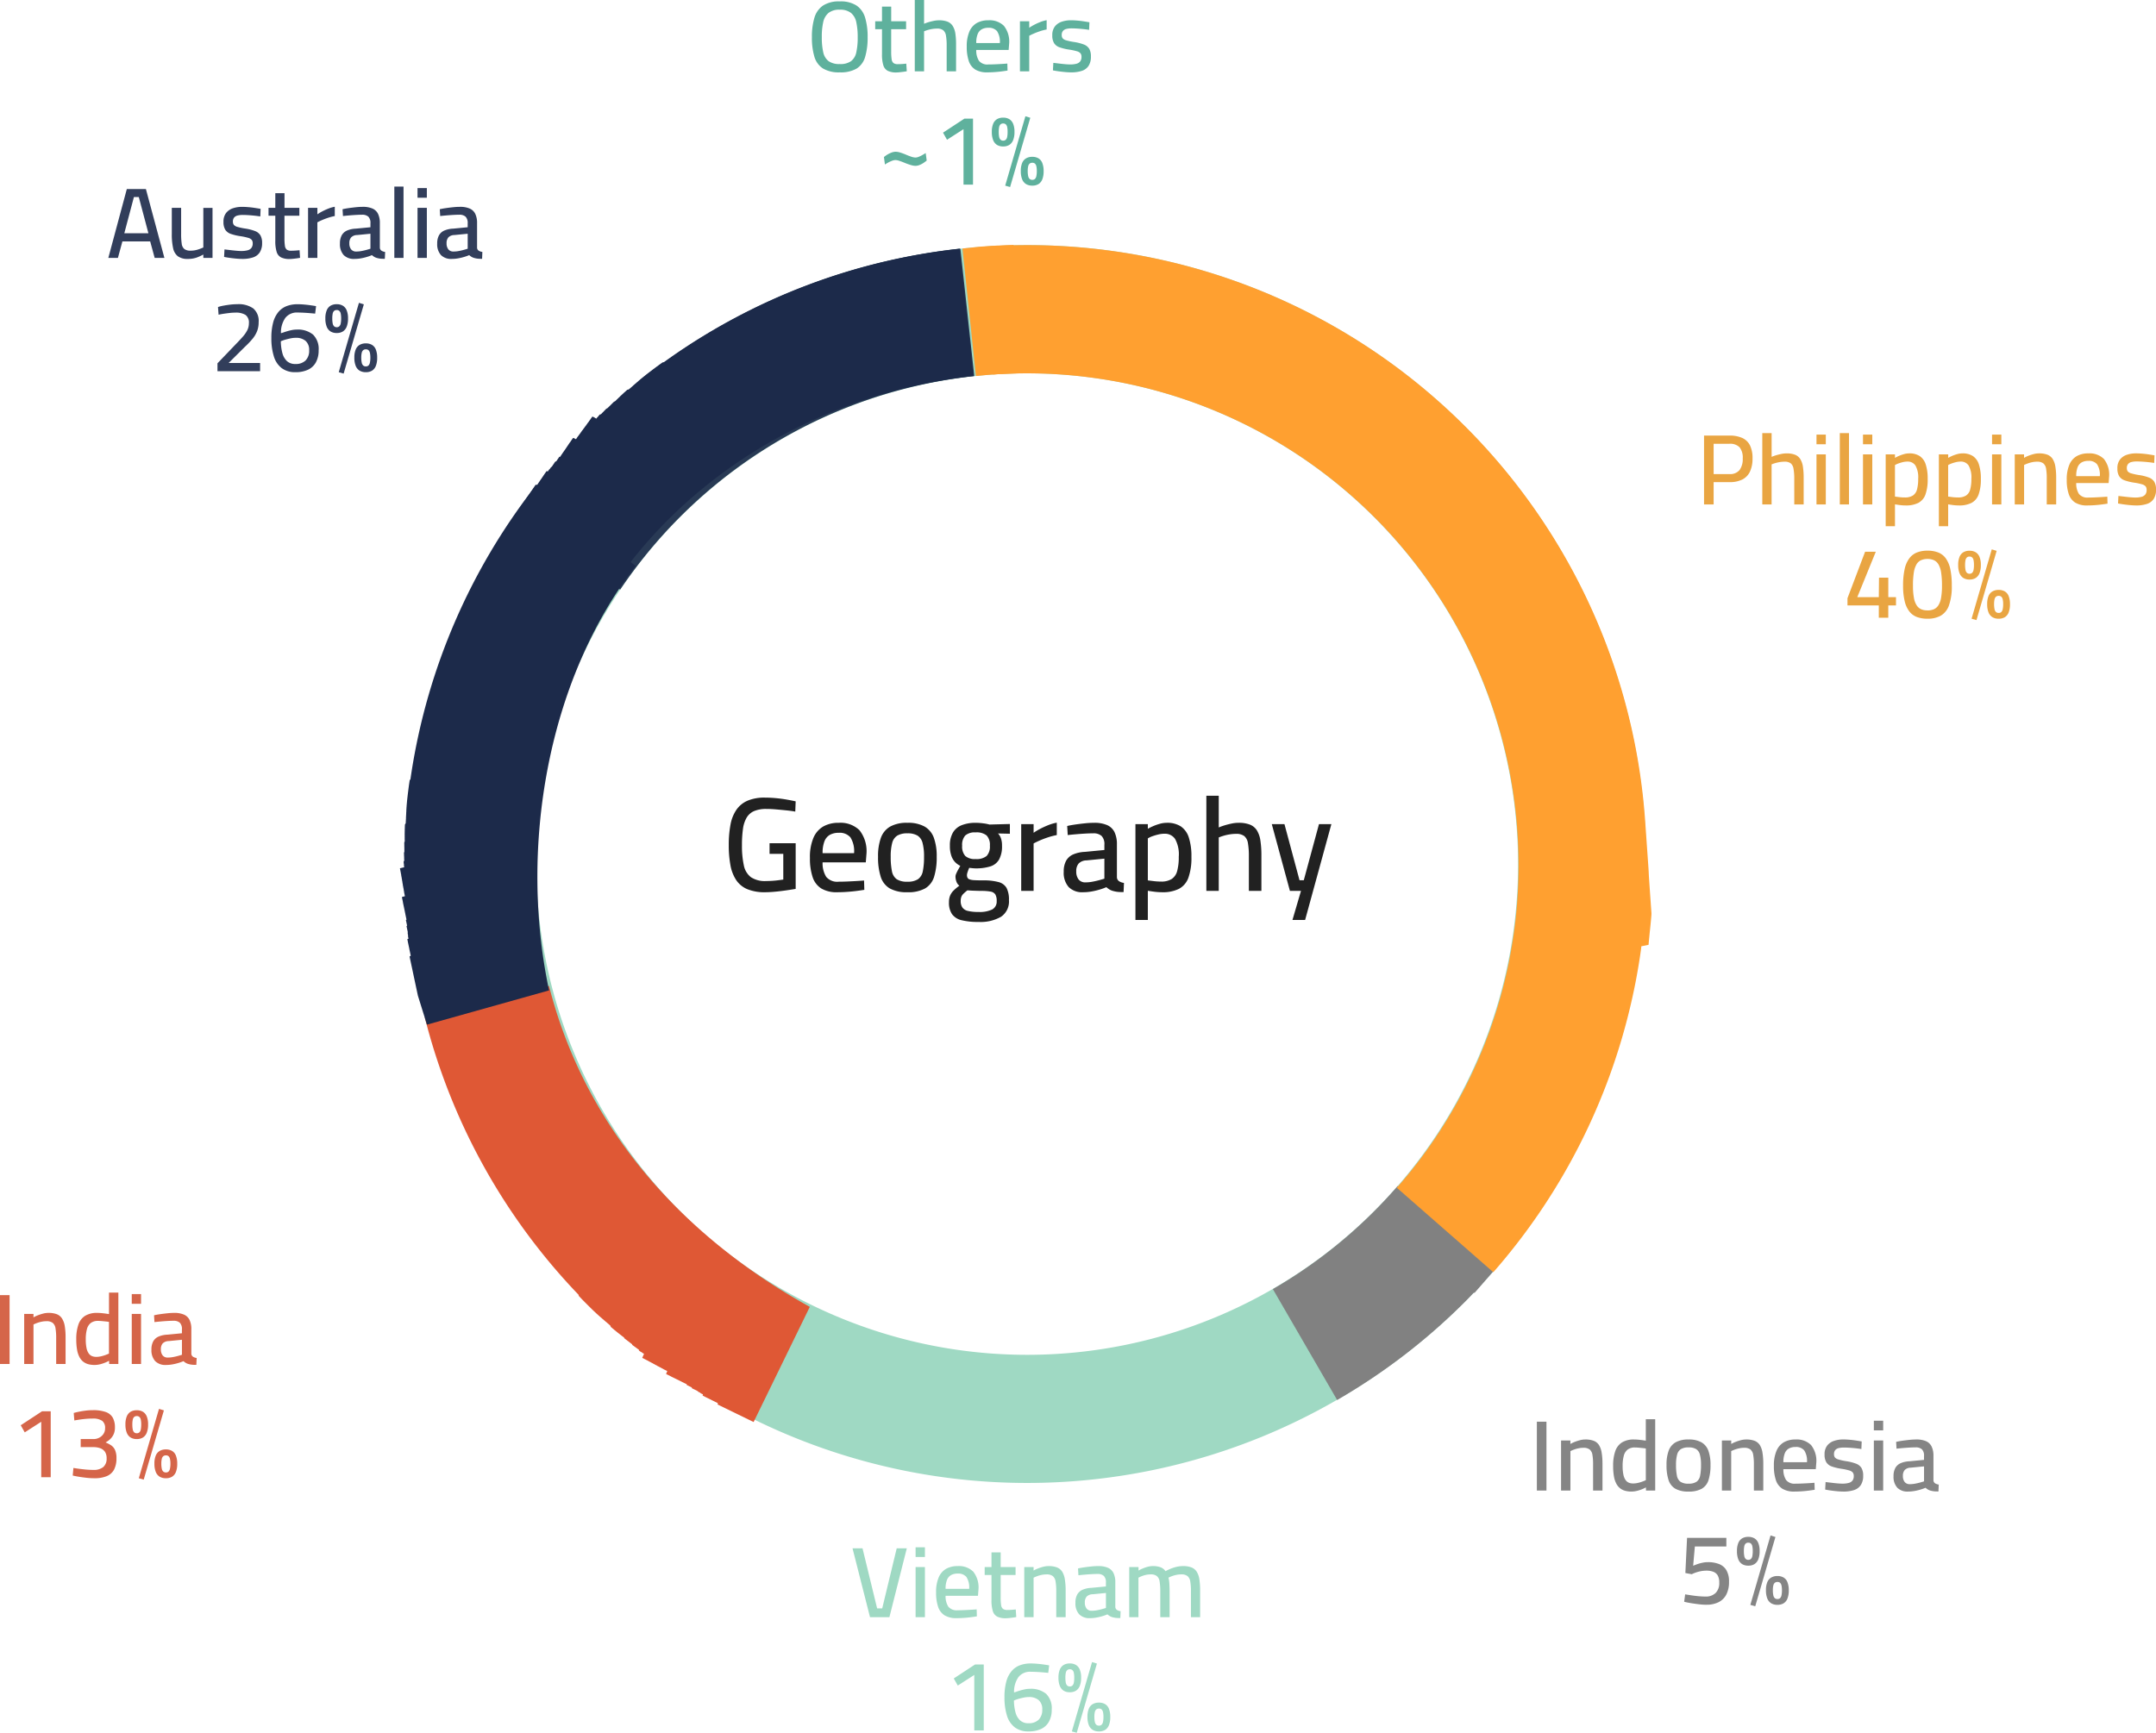
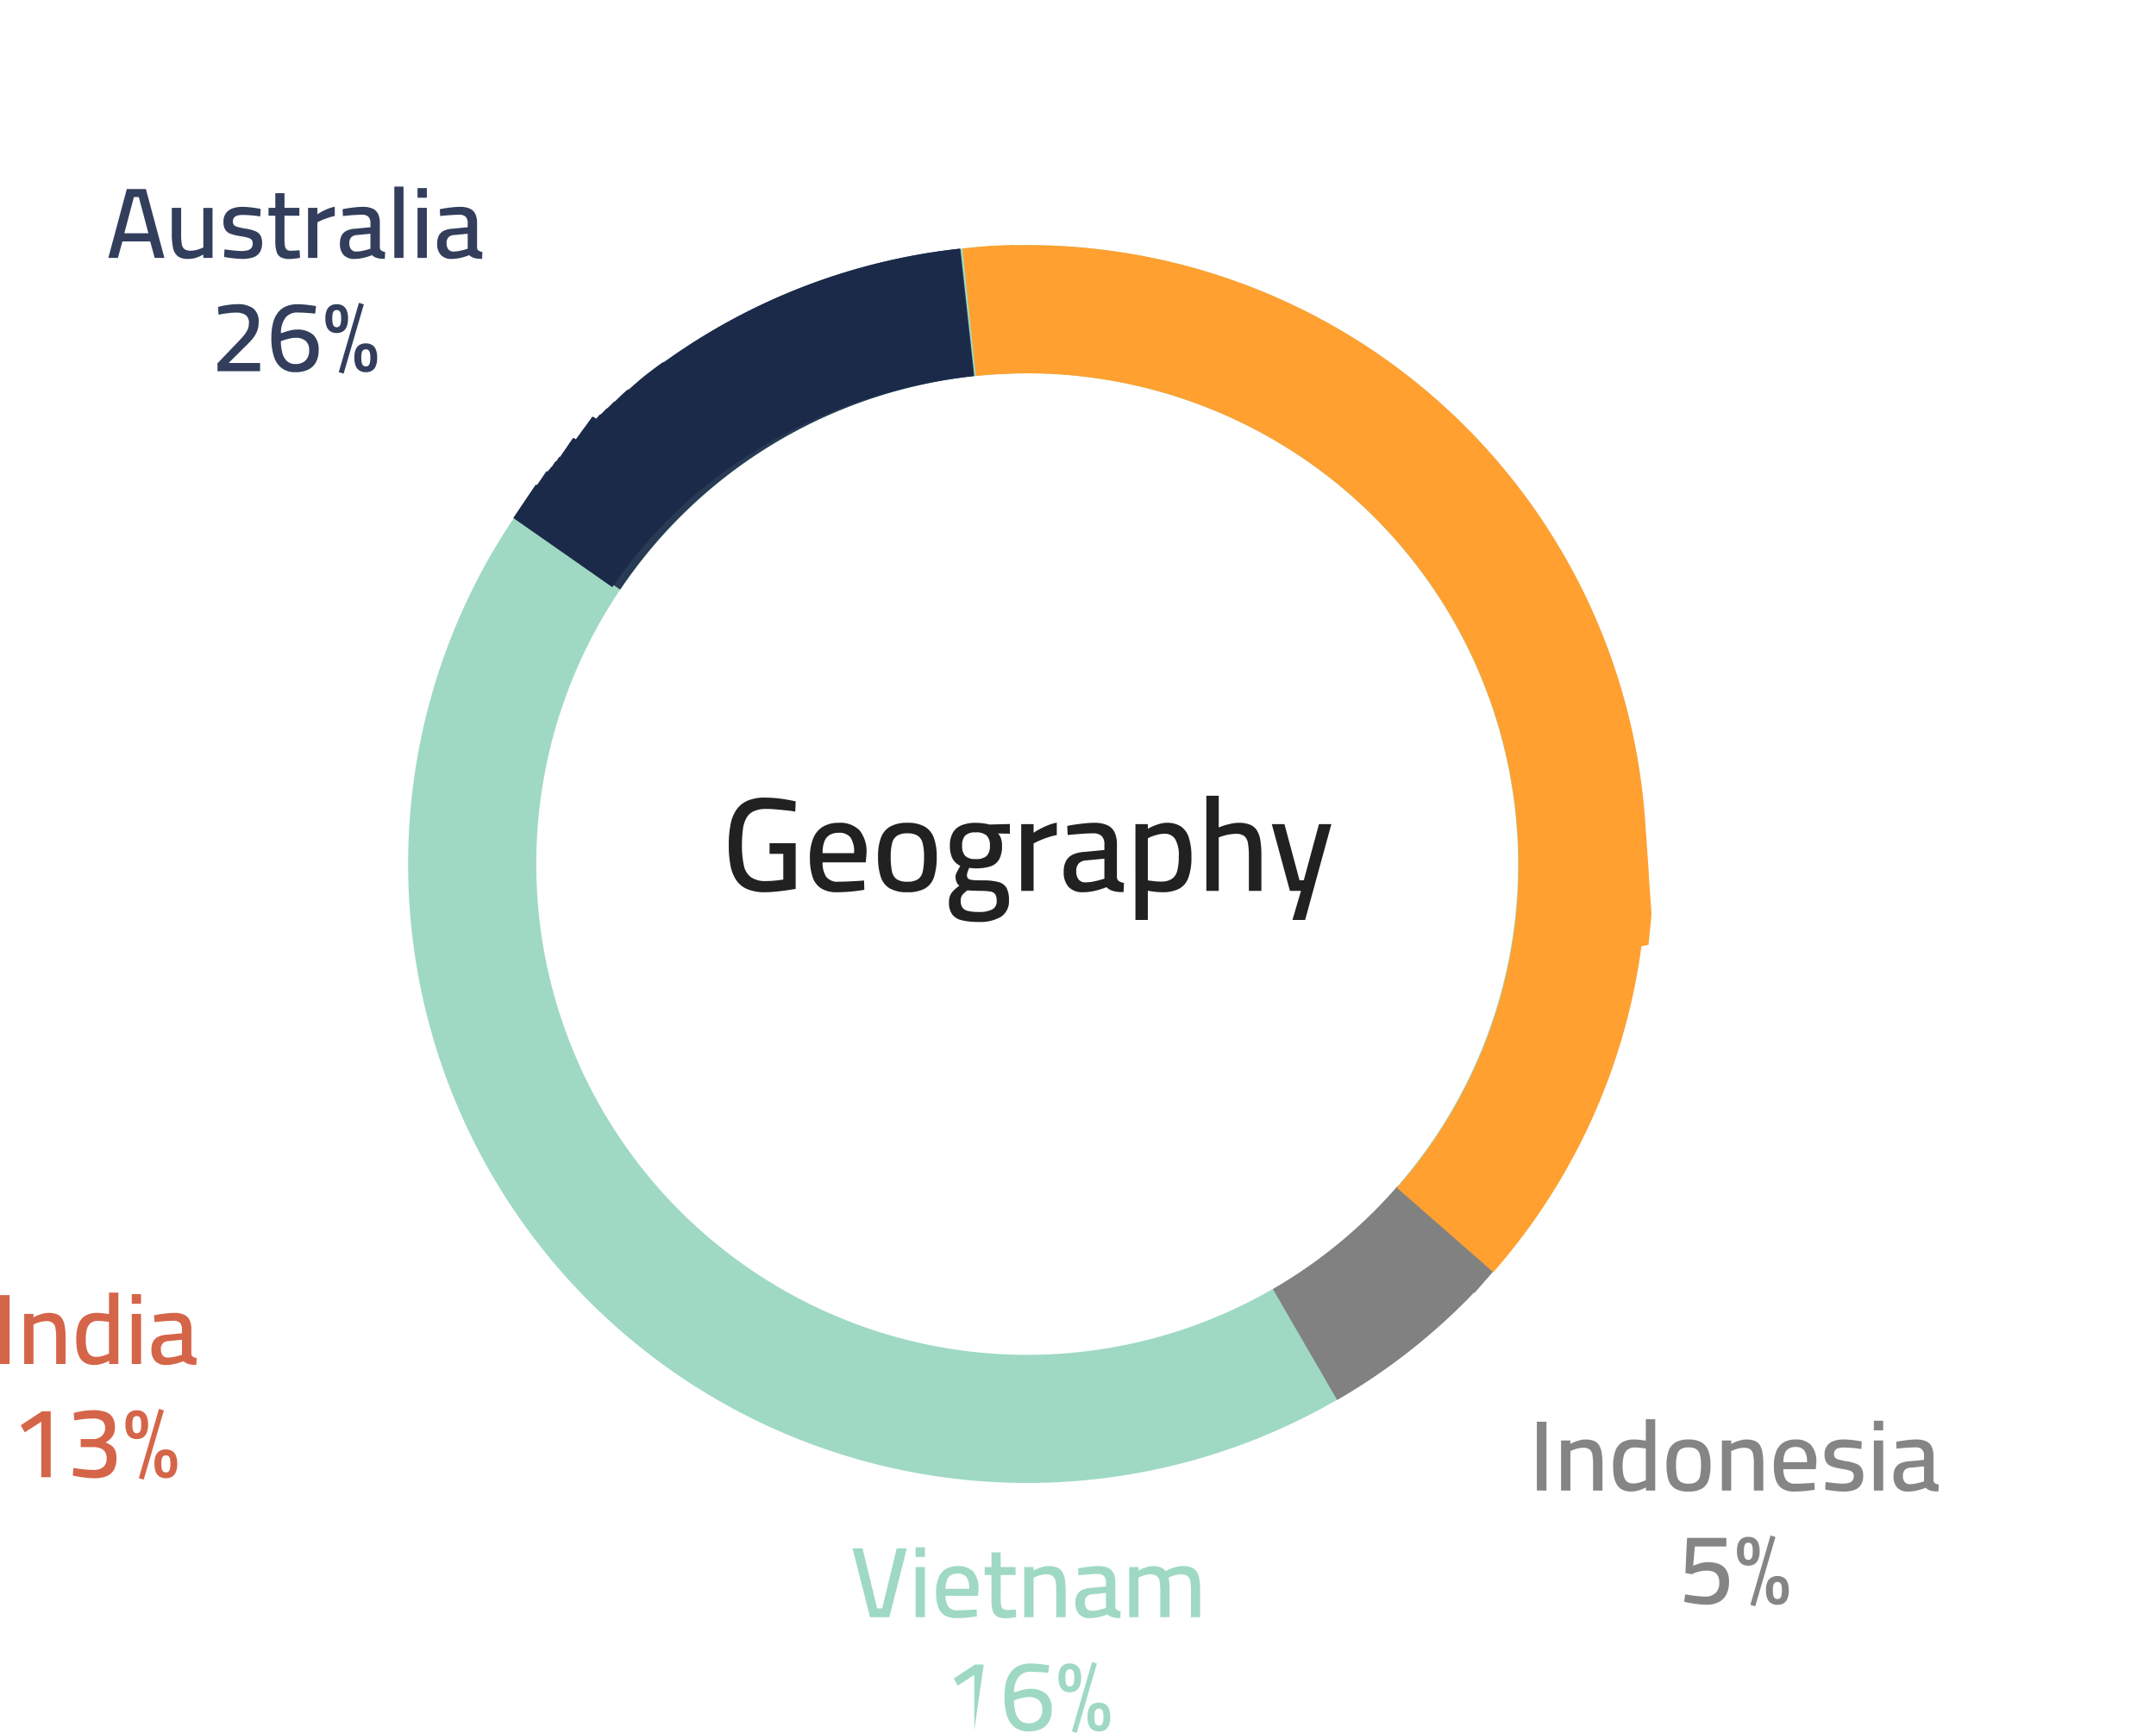
<svg xmlns="http://www.w3.org/2000/svg" width="323.503" height="260.07" viewBox="0 0 323.503 260.07">
  <g id="Geo-Pie" transform="translate(-10.69 -21.29)">
    <path id="Vietnam" d="M92.889,19.232a73.658,73.658,0,1,0,73.658,73.658A73.741,73.741,0,0,0,92.889,19.232M92.889,0A92.889,92.889,0,1,1,0,92.889,92.889,92.889,0,0,1,92.889,0Z" transform="translate(71.927 58.08)" fill="#9fd9c3" />
-     <path id="india" d="M0,0H2.62l.055,0h.317l.079,0h.316l.056,0h.119l.041,0H3.64l.04,0,.04,0,.04,0h.034l.041,0,.038,0,.04,0,.041,0,.04,0,.038,0h.04l.039,0h.039l.04,0h0l.035,0,.039,0H4.3l.04,0,.039,0h.04l.04,0h.055l.039,0h.158l.04,0H4.89l.039,0h.039l.04,0h.039l.039,0,.038,0,.04,0,.04,0,.041,0h.039l.036,0,.036,0h.277l.027,0H5.68l.028,0h.253l.026,0H6L6.079.2h.008l.031,0h.015l.024,0h.015L6.2.2h.016l.023,0h.016l.023,0H6.33l.023,0H6.37l.031,0h.008l.038,0h.016l.024,0H6.5l.022,0h.018l.022,0H6.7l.022,0h.017l.022,0h.017l.038,0h.011l.028,0h.016l.023,0h.018l.021,0h.019l.021,0h.017l.023,0h.017l.023,0h.015l.025,0h.015l.078.006h.007l.032,0h.015l.024,0h.016l.024,0h.016l.023,0h.016l.024,0H7.4l.024,0h.014l.028,0h.011l.033,0h.007l.04,0h.007l.032,0h.015l.024,0h.016l.023,0h.017l.022,0h.016l.023,0h.018l.021,0H7.8l.022,0h.018l.023,0h.015l.022,0,.038,0h.017l.019,0,.02,0h.017l.023,0h.016l.022,0,.017,0,.023,0h.016l.024,0H8.17l.026,0H8.21l.025,0h.014l.079.007h.007l.031,0H8.38l.025,0H8.42l.025,0h.014l.025,0H8.5l.024,0h.015l.023,0,.017,0,.028,0h.009L8.65.4h0l.039,0H8.7l.031,0h.014l.026,0h.013l.026,0h.014l.025,0h.014l.025,0H8.9l.026,0h.013l.03,0h.009l.038,0h0l.039,0h.01L9.1.44h.013l.025,0,.017,0,.022,0,.017,0,.022,0,.018,0,.021,0,.017,0,.024,0,.015,0,.027,0h.011l.032,0h.007l.04,0h0l.036,0h.011L9.5.48h.012l.026,0,.016,0,.024,0H9.6l.024,0,.015,0L9.66.5l.015,0L9.7.5l.015,0,.031,0h.008l.039,0H9.8l.028,0,.018,0,.02,0,.02,0,.02,0,.017,0,.022,0,.019,0,.019,0,.019,0,.021,0,.019,0,.024,0h.013l.028,0h.012l.038,0h.012l.025,0,.019,0,.021,0,.016,0,.023,0,.017,0,.021,0,.018,0,.021,0,.018,0,.021,0,.018,0,.019,0,.02,0,.017,0,.022,0h0l.05.006.022,0,.015,0L10.6.6l.017,0,.022,0,.017,0,.021,0,.019,0,.019,0,.018,0,.021,0,.019,0,.021,0,.017,0,.022,0,.018,0,.02,0,.034,0,.02,0,.017,0,.023,0,.015,0,.023,0,.017,0,.022,0,.016,0,.023,0,.016,0,.023,0,.016,0,.021,0,.018,0,.022,0,.016,0,.034,0h.009l.034,0,.016,0,.022,0,.018,0,.021,0,.016,0,.022,0,.017,0,.022,0,.016,0,.022,0L11.5.7l.023,0,.015,0,.024,0,.015,0,.037,0h0l.038,0,.015,0,.024,0,.015,0,.022,0,.017,0,.022,0,.017,0,.021,0,.018,0,.023,0,.016,0,.022,0,.018,0,.022,0,.016,0,.023,0,.021,0,.032,0,.013,0,.025,0,.017,0,.022,0,.018,0,.02,0,.02,0,.018,0,.019,0,.02,0,.018,0,.021,0,.016,0,.023,0,.016,0,.028,0h.01l.038.005.014,0,.026,0,.015,0,.022,0,.019,0,.021,0,.016,0,.022,0,.017,0,.022,0,.017,0,.02,0,.018,0,.024,0,.013,0,.03,0H12.7l.039.005h.007l.03,0,.015,0,.024,0,.013,0,.025,0,.015,0,.024,0,.014,0,.024,0,.016,0,.024,0,.013,0,.026,0,.014,0,.026,0,.012,0,.027,0,.027,0,.023,0,.015,0,.022,0,.018,0,.02,0,.018,0,.019,0,.019,0,.02,0,.018,0,.02,0,.018,0,.022,0,.017,0,.02,0,.018,0,.027,0,.023,0,.024,0,.017,0,.021,0,.017,0,.021,0,.018,0,.021,0,.017,0,.021,0,.018,0,.02,0,.018,0,.019,0,.02,0,.019,0,.018,0,.026,0,.023,0,.026,0,.015,0,.022,0,.018,0,.02,0,.017,0,.022,0,.017,0,.022,0,.017,0,.02,0,.018,0,.02,0,.017,0,.025,0,.012,0,.037.006h0l.037.006.017,0,.021,0,.017,0,.021,0,.018,0,.02,0,.019,0,.017,0,.021,0,.018,0,.018,0,.022,0,.017,0,.02,0,.019,0,.019,0,.027,0,.028,0,.016,0,.021,0,.02,0,.018,0,.02,0,.017,0,.02,0,.019,0,.019,0,.018,0,.02,0,.018,0,.02,0,.018,0,.02,0,.018,0,.045.007.011,0,.022,0,.015,0L15,1.2l.017,0,.021,0,.016,0,.021,0,.018,0,.02,0,.019,0,.019,0,.019,0,.02,0,.018,0,.02,0,.018,0,.028,0,.029,0,.022,0,.015,0,.023,0,.015,0,.022,0,.015,0,.022,0,.016,0,.022,0,.015,0,.023,0,.014,0,.024,0,.013,0,.024,0,.01,0,.1.017h0l.027,0,.012,0,.025,0,.013,0,.024,0,.013,0,.024,0,.014,0,.022,0,.016,0,.022,0,.014,0,.024,0,.009,0,.087.015.014,0,.023,0,.014,0,.024,0,.013,0,.023,0,.016,0,.022,0,.015,0,.023,0,.014,0,.024,0,.012,0,.025,0,.013,0,.024,0,.014,0,.038.007.022,0,.017,0,.021,0,.02,0,.017,0,.021,0,.017,0,.022,0,.016,0,.021,0,.016,0,.023,0,.013,0,.025,0,.01,0,.1.018h0l.024,0,.014,0,.024,0,.013,0,.024,0,.014,0,.023,0,.013,0,.024,0,.013,0,.024,0,.015,0,.022,0,.015,0,.023,0h0l.093.017.013,0,.023,0,.014,0,.024,0,.013,0,.024,0,.013,0,.022,0,.016,0,.021,0,.016,0,.022,0,.014,0,.024,0,.011,0,.085.016.013,0,.023,0,.014,0,.021,0,.018,0,.02,0,.017,0,.02,0,.018,0,.019,0,.017,0,.02,0,.018,0,.02,0,.016,0,.05.01h.007l.021,0,.016,0,.023,0,.014,0,.022,0,.016,0,.022,0,.016,0,.021,0,.017,0,.022,0,.014,0,.023,0,.015,0,.022,0,.013,0,.087.017.009,0,.023,0,.015,0,.021,0,.017,0,.021,0,.015,0,.022,0,.017,0,.02,0,.018,0,.019,0,.019,0,.019,0,.016,0,.022,0h.005l.046.009.022,0,.018,0,.02,0,.018,0,.019,0,.02,0,.018,0,.018,0,.021,0,.017,0,.021,0,.017,0,.019,0,.02,0,.018,0,.019,0,.02,0,.035.007.019,0,.018,0,.019,0,.018,0,.02,0,.018,0,.019,0,.019,0,.018,0,.02,0,.016,0,.021,0,.016,0,.021,0,.016,0,.021,0,.016,0L19.27,2l.018,0,.021,0,.015,0,.022,0,.015,0,.023,0,.014,0,.022,0,.014,0,.024.005.011,0,.025.005.012,0,.026.006h.007l.029.006h0l.1.021.008,0,.024.005.014,0,.023,0,.013,0,.023.005.015,0,.022,0,.016,0,.021,0,.017,0,.02,0,.013,0,.024.005h0l.1.021h0l.028.006.008,0,.026.006.011,0,.023.005.015,0,.023,0,.014,0L20.2,2.2l.013,0,.025.005.01,0,.026.006.008,0,.1.021h0l.026.006.013,0,.024.005.012,0,.025.006.011,0,.026.006.01,0,.026.006.012,0,.025.006.008,0,.029.006h0l.1.023h0l.028.006.009,0,.026.006.011,0,.024.006.013,0,.024.006.012,0,.023.005.014,0,.023.005.014,0,.022.005.012,0,.094.022h0l.026.006.012,0,.024.006.011,0,.024.006.013,0,.023.005.013,0,.023.005.014,0,.024.006.008,0,.029.007h0l.131.031.01,0L21.5,2.5l.01,0,.024.006.013,0,.025.006.01,0,.026.006.009,0,.028.007h.006l.03.007h0l.13.031.007,0,.028.007.007,0,.027.007.01,0,.027.007.008,0,.028.007.009,0,.027.007.007,0,.028.007.008,0,.126.031.008,0,.027.007.009,0,.025.006.011,0,.025.006.011,0,.024.006.013,0,.024.006.012,0,.024.006.011,0,.125.031.007,0,.029.007h.006l.027.007.011,0,.024.006.012,0,.024.006.013,0,.024.006.011,0,.026.006.011,0,.026.007h0l.1.026h0l.029.007.007,0,.025.006.013,0,.024.006.012,0L23,2.87l.011,0,.026.007.01,0,.026.007.01,0,.123.032.01,0,.024.006.012,0,.024.006.014,0,.022.006.014,0,.022.006.015,0,.022.006.012,0,.024.006.011,0,.026.007h0l.1.026h0l.026.007.011,0,.023.006.013,0,.025.007.01,0,.025.007.012,0,.023.006.013,0,.022.006.013,0,.025.007h0l.1.026h0l.03.008h.005l.027.007.011,0,.024.006.012,0,.023.006.014,0,.023.006.011,0,.026.007.009,0,.027.007.006,0,.129.035h0l.026.007.011,0,.025.007.009,0,.027.007.008,0,.029.008.006,0,.029.008.008,0,.163.044.006,0,.027.007.009,0,.026.007.009,0,.026.007.01,0,.026.007.01,0,.026.007.01,0,.027.007h0l.165.046h0l.03.008h.005l.028.008.008,0,.027.007.01,0,.025.007.01,0,.027.008h0l.165.047.007,0,.027.008.009,0,.024.007.013,0,.024.007.01,0,.027.008.007,0,.029.008h0L25.7,3.6l.005,0,.029.008.006,0,.029.008.007,0,.029.008.006,0,.029.008.007,0,.029.008h0l.165.048.006,0,.03.009h0l.028.008.008,0,.028.008.006,0,.029.008.006,0,.03.009h0l.167.049h0l.028.008.009,0,.025.007.012,0,.024.007.012,0,.024.007.011,0,.026.008.006,0,.165.049h0l.028.008.008,0,.026.008.009,0,.027.008.006,0,.03.009h0l.03.009.005,0,.03.009h0l.129.039.007,0,.027.008.009,0,.026.008.009,0,.027.008.008,0,.026.008.009,0,.027.008.005,0,.03.009h0l.134.041h0l.03.009.005,0,.027.008.01,0,.025.008.01,0,.025.008.011,0,.025.008.01,0,.025.008.011,0,.025.008h0l.131.041h0l.028.009.009,0,.026.008.009,0,.026.008.009,0,.027.009.005,0,.03.009h0l.167.053h0l.029.009.007,0,.028.009.006,0,.028.009.007,0,.027.009.007,0,.029.009h0l.166.053h0l.031.01h0l.03.01.006,0,.028.009.007,0,.029.009h0l.031.01h0l.2.065.006,0,.028.009.006,0,.028.009.006,0,.029.01h0l.032.01h0l.2.066h0l.031.01h0l.03.01,0,0,.031.01h0l.033.011h0l.2.067h0l.032.011h0l.031.01h0l.03.01h0l.03.01h0l.266.09h0l.032.011h0l.235.08h0l.032.011h0l.031.011h0l.031.011h0l.032.011h0l.268.093h0l.067.023h0l.2.07h0l.033.012h0l.032.011h0l.032.011h0l.267.095h0l.03.011,0,0,.03.011h0l.032.011h0l.266.1h0l.032.012h0l.033.012h0l.232.085h0l.029.011.006,0,.029.011,0,0L32,5.66h0c.333.122.663.246.995.372h0A93.082,93.082,0,0,1,70.968,32.953L56.281,45.369C42.238,28.759,22.027,20.37,0,19.232V0Z" transform="translate(123.768 234.715) rotate(-154)" fill="#df5835" />
    <path id="indonesia" d="M0,0H2.414l.114,0H2.6l.054,0h0l.055,0h.01l.055,0h.007l.054,0h0l.055,0h.01l.055,0h.006l.054,0h0l.056,0h.009l.056,0h0l.055,0h.006l.055,0h.009l.057,0h0l.056,0H3.4l.055,0h.01l.113,0h.007l.056,0h.007l.113,0h.009l.055,0h.008l.056,0h0l.055,0h.011l.054,0h.007l.055,0h0l.057,0h.008l.057,0h0l.058,0h0l.057,0h.007l.058,0h0l.058,0h.005l.057,0H4.5L4.62.113h0l.059,0h0L4.8.122h0l.059,0h0l.118.006h0l.059,0h0l.118.006h.006l.058,0h0l.12.007h0l.18.01h0l.181.011h0l.121.007h0l.06,0h0l.12.008h0l.365.024h0l.364.025h0A92.491,92.491,0,0,1,29.436,4.761h0l.165.055h0l.11.037h0l.054.018h0l.107.036h0l.052.018h0l.105.036.006,0,.051.017.006,0,.1.035.005,0L23.963,23.212A73.529,73.529,0,0,0,0,19.232V0Z" transform="translate(234.921 211.91) rotate(131)" fill="#818181" />
    <path id="Australia" d="M0,0H2.62l.055,0h.317l.079,0h.316l.056,0h.119l.041,0H3.64l.04,0,.04,0,.04,0h.034l.041,0,.038,0,.04,0,.041,0,.04,0,.038,0h.04l.039,0h.039l.04,0h0l.035,0,.039,0H4.3l.04,0,.039,0h.04l.04,0h.055l.039,0h.158l.04,0H4.89l.039,0h.039l.04,0h.039l.039,0,.038,0,.04,0,.04,0,.041,0h.039l.036,0,.036,0h.277l.027,0H5.68l.028,0h.253l.026,0H6L6.079.2h.008l.031,0h.015l.024,0h.015L6.2.2h.016l.023,0h.016l.023,0H6.33l.023,0H6.37l.031,0h.008l.038,0h.016l.024,0H6.5l.022,0h.018l.022,0H6.7l.022,0h.017l.022,0h.017l.038,0h.011l.028,0h.016l.023,0h.018l.021,0h.019l.021,0h.017l.023,0h.017l.023,0h.015l.025,0h.015l.078.006h.007l.032,0h.015l.024,0h.016l.024,0h.016l.023,0h.016l.024,0H7.4l.024,0h.014l.028,0h.011l.033,0h.007l.04,0h.007l.032,0h.015l.024,0h.016l.023,0h.017l.022,0h.016l.023,0h.018l.021,0H7.8l.022,0h.018l.023,0h.015l.022,0,.038,0h.017l.019,0,.02,0h.017l.023,0h.016l.022,0,.017,0,.023,0h.016l.024,0H8.17l.026,0H8.21l.025,0h.014l.079.007h.007l.031,0H8.38l.025,0H8.42l.025,0h.014l.025,0H8.5l.024,0h.015l.023,0,.017,0,.028,0h.009L8.65.4h0l.039,0H8.7l.031,0h.014l.026,0h.013l.026,0h.014l.025,0h.014l.025,0H8.9l.026,0h.013l.03,0h.009l.038,0h0l.039,0h.01L9.1.44h.013l.025,0,.017,0,.022,0,.017,0,.022,0,.018,0,.021,0,.017,0,.024,0,.015,0,.027,0h.011l.032,0h.007l.04,0h0l.036,0h.011L9.5.48h.012l.026,0,.016,0,.024,0H9.6l.024,0,.015,0L9.66.5l.015,0L9.7.5l.015,0,.031,0h.008l.039,0H9.8l.028,0,.018,0,.02,0,.02,0,.02,0,.017,0,.022,0,.019,0,.019,0,.019,0,.021,0,.019,0,.024,0h.013l.028,0h.012l.038,0h.012l.025,0,.019,0,.021,0,.016,0,.023,0,.017,0,.021,0,.018,0,.021,0,.018,0,.021,0,.018,0,.019,0,.02,0,.017,0,.022,0h0l.05.006.022,0,.015,0L10.6.6l.017,0,.022,0,.017,0,.021,0,.019,0,.019,0,.018,0,.021,0,.019,0,.021,0,.017,0,.022,0,.018,0,.02,0,.034,0,.02,0,.017,0,.023,0,.015,0,.023,0,.017,0,.022,0,.016,0,.023,0,.016,0,.023,0,.016,0,.021,0,.018,0,.022,0,.016,0,.034,0h.009l.034,0,.016,0,.022,0,.018,0,.021,0,.016,0,.022,0,.017,0,.022,0,.016,0,.022,0L11.5.7l.023,0,.015,0,.024,0,.015,0,.037,0h0l.038,0,.015,0,.024,0,.015,0,.022,0,.017,0,.022,0,.017,0,.021,0,.018,0,.023,0,.016,0,.022,0,.018,0,.022,0,.016,0,.023,0,.021,0,.032,0,.013,0,.025,0,.017,0,.022,0,.018,0,.02,0,.02,0,.018,0,.019,0,.02,0,.018,0,.021,0,.016,0,.023,0,.016,0,.028,0h.01l.038.005.014,0,.026,0,.015,0,.022,0,.019,0,.021,0,.016,0,.022,0,.017,0,.022,0,.017,0,.02,0,.018,0,.024,0,.013,0,.03,0H12.7l.039.005h.007l.03,0,.015,0,.024,0,.013,0,.025,0,.015,0,.024,0,.014,0,.024,0,.016,0,.024,0,.013,0,.026,0,.014,0,.026,0,.012,0,.027,0,.027,0,.023,0,.015,0,.022,0,.018,0,.02,0,.018,0,.019,0,.019,0,.02,0,.018,0,.02,0,.018,0,.022,0,.017,0,.02,0,.018,0,.027,0,.023,0,.024,0,.017,0,.021,0,.017,0,.021,0,.018,0,.021,0,.017,0,.021,0,.018,0,.02,0,.018,0,.019,0,.02,0,.019,0,.018,0,.026,0,.023,0,.026,0,.015,0,.022,0,.018,0,.02,0,.017,0,.022,0,.017,0,.022,0,.017,0,.02,0,.018,0,.02,0,.017,0,.025,0,.012,0,.037.006h0l.037.006.017,0,.021,0,.017,0,.021,0,.018,0,.02,0,.019,0,.017,0,.021,0,.018,0,.018,0,.022,0,.017,0,.02,0,.019,0,.019,0,.027,0,.028,0,.016,0,.021,0,.02,0,.018,0,.02,0,.017,0,.02,0,.019,0,.019,0,.018,0,.02,0,.018,0,.02,0,.018,0,.02,0,.018,0,.045.007.011,0,.022,0,.015,0L15,1.2l.017,0,.021,0,.016,0,.021,0,.018,0,.02,0,.019,0,.019,0,.019,0,.02,0,.018,0,.02,0,.018,0,.028,0,.029,0,.022,0,.015,0,.023,0,.015,0,.022,0,.015,0,.022,0,.016,0,.022,0,.015,0,.023,0,.014,0,.024,0,.013,0,.024,0,.01,0,.1.017h0l.027,0,.012,0,.025,0,.013,0,.024,0,.013,0,.024,0,.014,0,.022,0,.016,0,.022,0,.014,0,.024,0,.009,0,.087.015.014,0,.023,0,.014,0,.024,0,.013,0,.023,0,.016,0,.022,0,.015,0,.023,0,.014,0,.024,0,.012,0,.025,0,.013,0,.024,0,.014,0,.038.007.022,0,.017,0,.021,0,.02,0,.017,0,.021,0,.017,0,.022,0,.016,0,.021,0,.016,0,.023,0,.013,0,.025,0,.01,0,.1.018h0l.024,0,.014,0,.024,0,.013,0,.024,0,.014,0,.023,0,.013,0,.024,0,.013,0,.024,0,.015,0,.022,0,.015,0,.023,0h0l.093.017.013,0,.023,0,.014,0,.024,0,.013,0,.024,0,.013,0,.022,0,.016,0,.021,0,.016,0,.022,0,.014,0,.024,0,.011,0,.085.016.013,0,.023,0,.014,0,.021,0,.018,0,.02,0,.017,0,.02,0,.018,0,.019,0,.017,0,.02,0,.018,0,.02,0,.016,0,.05.01h.007l.021,0,.016,0,.023,0,.014,0,.022,0,.016,0,.022,0,.016,0,.021,0,.017,0,.022,0,.014,0,.023,0,.015,0,.022,0,.013,0,.087.017.009,0,.023,0,.015,0,.021,0,.017,0,.021,0,.015,0,.022,0,.017,0,.02,0,.018,0,.019,0,.019,0,.019,0,.016,0,.022,0h.005l.046.009.022,0,.018,0,.02,0,.018,0,.019,0,.02,0,.018,0,.018,0,.021,0,.017,0,.021,0,.017,0,.019,0,.02,0,.018,0,.019,0,.02,0,.035.007.019,0,.018,0,.019,0,.018,0,.02,0,.018,0,.019,0,.019,0,.018,0,.02,0,.016,0,.021,0,.016,0,.021,0,.016,0,.021,0,.016,0L19.27,2l.018,0,.021,0,.015,0,.022,0,.015,0,.023,0,.014,0,.022,0,.014,0,.024.005.011,0,.025.005.012,0,.026.006h.007l.029.006h0l.1.021.008,0,.024.005.014,0,.023,0,.013,0,.023.005.015,0,.022,0,.016,0,.021,0,.017,0,.02,0,.013,0,.024.005h0l.1.021h0l.028.006.008,0,.026.006.011,0,.023.005.015,0,.023,0,.014,0L20.2,2.2l.013,0,.025.005.01,0,.026.006.008,0,.1.021h0l.026.006.013,0,.024.005.012,0,.025.006.011,0,.026.006.01,0,.026.006.012,0,.025.006.008,0,.029.006h0l.1.023h0l.028.006.009,0,.026.006.011,0,.024.006.013,0,.024.006.012,0,.023.005.014,0,.023.005.014,0,.022.005.012,0,.094.022h0l.026.006.012,0,.024.006.011,0,.024.006.013,0,.023.005.013,0,.023.005.014,0,.024.006.008,0,.029.007h0l.131.031.01,0L21.5,2.5l.01,0,.024.006.013,0,.025.006.01,0,.026.006.009,0,.028.007h.006l.03.007h0l.13.031.007,0,.028.007.007,0,.027.007.01,0,.027.007.008,0,.028.007.009,0,.027.007.007,0,.028.007.008,0,.126.031.008,0,.027.007.009,0,.025.006.011,0,.025.006.011,0,.024.006.013,0,.024.006.012,0,.024.006.011,0,.125.031.007,0,.029.007h.006l.027.007.011,0,.024.006.012,0,.024.006.013,0,.024.006.011,0,.026.006.011,0,.026.007h0l.1.026h0l.029.007.007,0,.025.006.013,0,.024.006.012,0L23,2.87l.011,0,.026.007.01,0,.026.007.01,0,.123.032.01,0,.024.006.012,0,.024.006.014,0,.022.006.014,0,.022.006.015,0,.022.006.012,0,.024.006.011,0,.026.007h0l.1.026h0l.026.007.011,0,.023.006.013,0,.025.007.01,0,.025.007.012,0,.023.006.013,0,.022.006.013,0,.025.007h0l.1.026h0l.03.008h.005l.027.007.011,0,.024.006.012,0,.023.006.014,0,.023.006.011,0,.026.007.009,0,.027.007.006,0,.129.035h0l.026.007.011,0,.025.007.009,0,.027.007.008,0,.029.008.006,0,.029.008.008,0,.163.044.006,0,.027.007.009,0,.026.007.009,0,.026.007.01,0,.026.007.01,0,.026.007.01,0,.027.007h0l.165.046h0l.03.008h.005l.028.008.008,0,.027.007.01,0,.025.007.01,0,.027.008h0l.165.047.007,0,.027.008.009,0,.024.007.013,0,.024.007.01,0,.027.008.007,0,.029.008h0L25.7,3.6l.005,0,.029.008.006,0,.029.008.007,0,.029.008.006,0,.029.008.007,0,.029.008h0l.165.048.006,0,.03.009h0l.028.008.008,0,.028.008.006,0,.029.008.006,0,.03.009h0l.167.049h0l.028.008.009,0,.025.007.012,0,.024.007.012,0,.024.007.011,0,.026.008.006,0,.165.049h0l.028.008.008,0,.026.008.009,0,.027.008.006,0,.03.009h0l.03.009.005,0,.03.009h0l.129.039.007,0,.027.008.009,0,.026.008.009,0,.027.008.008,0,.026.008.009,0,.027.008.005,0,.03.009h0l.134.041h0l.03.009.005,0,.027.008.01,0,.025.008.01,0,.025.008.011,0,.025.008.01,0,.025.008.011,0,.025.008h0l.131.041h0l.028.009.009,0,.026.008.009,0,.026.008.009,0,.027.009.005,0,.03.009h0l.167.053h0l.029.009.007,0,.028.009.006,0,.028.009.007,0,.027.009.007,0,.029.009h0l.166.053h0l.031.01h0l.03.01.006,0,.028.009.007,0,.029.009h0l.031.01h0l.2.065.006,0,.028.009.006,0,.028.009.006,0,.029.01h0l.032.01h0l.2.066h0l.031.01h0l.03.01,0,0,.031.01h0l.033.011h0l.2.067h0l.032.011h0l.031.01h0l.03.01h0l.03.01h0l.266.09h0l.032.011h0l.235.08h0l.032.011h0l.031.011h0l.031.011h0l.032.011h0l.268.093h0l.067.023h0l.2.07h0l.033.012h0l.032.011h0l.032.011h0l.267.095h0l.03.011,0,0,.03.011h0l.032.011h0l.266.1h0l.032.012h0l.033.012h0l.232.085h0l.029.011.006,0,.029.011,0,0L32,5.66h0c.333.122.663.246.995.372h0A93.082,93.082,0,0,1,70.968,32.953L56.281,45.369A73.569,73.569,0,0,0,0,19.232V0Z" transform="matrix(0.559, -0.829, 0.829, 0.559, 87.807, 99.026)" fill="rgba(28,42,74,0.9)" />
    <path id="Others" d="M0,0H2.217l.1,0H2.4l.1,0h.009l.107,0h0l.072,0h0c1.676.048,3.336.14,4.989.275L6.116,19.481C4.1,19.316,2.039,19.232,0,19.232V0Z" transform="matrix(0.995, -0.105, 0.105, 0.995, 155.107, 58.589)" fill="#ffa030" />
    <path id="phiippines" d="M0,0A92.889,92.889,0,0,1,92.889,92.889h0c0,.072,0,.149,0,.221,0,0,0,0,0,0s0,.017,0,.026,0,.007,0,.012,0,.019,0,.028,0,.006,0,.009,0,.022,0,.034,0,0,0,0,0,.023,0,.036v0c0,.009,0,.016,0,.025V93.3c0,.009,0,.014,0,.024v.037s0,.01,0,.015,0,.013,0,.022,0,.009,0,.015,0,.018,0,.028v.033s0,.01,0,.015,0,.013,0,.022,0,.009,0,.015,0,.015,0,.024,0,.009,0,.013,0,.013,0,.022v.036c0,.006,0,.011,0,.017s0,.015,0,.021,0,.01,0,.016V93.7s0,.01,0,.015v.021c0,.006,0,.01,0,.017v.018c0,.008,0,.012,0,.02v.037c0,.006,0,.013,0,.02s0,.013,0,.018v.019c0,.008,0,.011,0,.019v.037c0,.009,0,.012,0,.021s0,.011,0,.016v.15c0,.006,0,.012,0,.019s0,.013,0,.019v.075c0,.006,0,.012,0,.018v.094c0,.006,0,.013,0,.02v.074c0,.006,0,.013,0,.019s0,.012,0,.018v.019c0,.009,0,.01,0,.02s0,.011,0,.018v.037c0,.009,0,.011,0,.021v.151c0,.006,0,.01,0,.016V99.2l0,.022v.238l0,.022v.008l0,.028v.012l0,.025v.012l0,.024v.014l0,.024v.007l0,.029v.012l0,.024v.052l0,.023v.008l0,.028v.012l0,.025v.008l0,.028V99.9l0,.025v0l0,.033v.015l0,.022v.014l0,.022v.015l0,.059v.007l0,.03h0l0,.036v.009l-.005.065v.012l0,.05,0,.03,0,.056v.007l0,.06,0,.019,0,.05v.012l0,.052,0,.022-.006.072h0l0,.057v.017l-.005.065v.008l0,.029v.008l0,.019,0,.019,0,.026v.01l0,.025v.013l0,.029v.007l0,.023v.015l-.006.063v.01l0,.024v.013l0,.02,0,.018,0,.029v.006l0,.027v.01l0,.026v.011l0,.023v.015l0,.025v.01l0,.025v.013l0,.024v.013l0,.021,0,.017,0,.023v.013l0,.022v.015l0,.021v.016l0,.019,0,.018,0,.018,0,.018,0,.018,0,.02v.016l0,.02,0,.018,0,.019,0,.023v.013l0,.023v.015l0,.023v.013l0,.022,0,.016,0,.021v.014l0,.022v.015l0,.021v.015l0,.021,0,.017,0,.023v.013l0,.024v.014l0,.022v.014l0,.021,0,.016,0,.022v.014l0,.023v.015l0,.022v.015l0,.022,0,.016,0,.024v.011l0,.025v.013l0,.023v.013l0,.023,0,.015,0,.023v.013l0,.023,0,.016,0,.019,0,.017,0,.02,0,.017,0,.022v.013l0,.025v.012l0,.024v.013l0,.022,0,.016,0,.022v.013l0,.023,0,.015,0,.021,0,.015,0,.021,0,.016,0,.022v.013l0,.024v.013l0,.024v.012l0,.024,0,.014,0,.023v.013l0,.024v.013l0,.023,0,.014,0,.022,0,.015,0,.023v.011l0,.025v.012l0,.024v.012l0,.023,0,.015,0,.021,0,.015,0,.023,0,.014,0,.023,0,.014,0,.023,0,.015,0,.024v.011l0,.025v.013l0,.024v.011l0,.024,0,.014,0,.023v.012l0,.025v.011l0,.026v.011l0,.024,0,.014,0,.022,0,.013,0,.024,0,.013,0,.023,0,.014,0,.023,0,.014,0,.022,0,.014,0,.023,0,.014,0,.021,0,.016,0,.021,0,.015,0,.023v.011l0,.026v.011l0,.024,0,.013,0,.023,0,.014,0,.022,0,.014,0,.023,0,.015,0,.021,0,.015,0,.022,0,.014,0,.022,0,.014,0,.023,0,.014,0,.022,0,.015,0,.021,0,.017,0,.02,0,.015,0,.022,0,.016,0,.02,0,.015,0,.021,0,.016,0,.021,0,.013,0,.024,0,.013,0,.023,0,.013,0,.024,0,.014,0,.022,0,.014,0,.023,0,.014,0,.023,0,.013,0,.023,0,.013,0,.024v.01l0,.026,0,.011,0,.024,0,.014,0,.022,0,.016,0,.02,0,.014,0,.023,0,.012,0,.025v.011l0,.025,0,.013,0,.025v.009l0,.028v.01l0,.025,0,.012,0,.024,0,.012,0,.024v.011l0,.026v.01l0,.025,0,.013,0,.023,0,.015,0,.022,0,.012,0,.026v.009l0,.027v.01l0,.026,0,.011,0,.025v.01l0,.026v.01l0,.026v.011l0,.025,0,.011,0,.026v.008l0,.029v.008l0,.027,0,.011,0,.025v.01l0,.026v.008l0,.028v.007l0,.029v.007l0,.029v.008l0,.029v0l0,.031v0l0,.031v.005l0,.031v.006l0,.03v0l0,.032v0l0,.031v.006l0,.03v.007l0,.029v.006l0,.031v0l0,.032v.006l0,.03v.006l0,.03v0l0,.031v.005l0,.031v0l0,.031v.009l0,.028v.005l0,.032h0l-.005.035v.006l0,.031v0l-.021.14v.006l0,.03h0c-.1.661-.209,1.316-.324,1.972v0l-.024.139v0l-.006.031v0l-.006.031v0l-.006.031v0l-.005.031v.005l-.006.035h0l-.013.071h0l-.006.034v0l-.025.139v0l-.006.032v0l-.006.032v0l-.006.033v0l-.006.031v.006l-.005.03v.006l-.006.03v.006l-.006.03v.005l-.005.029v.007l-.006.031v0l-.006.033v0l-.006.034v0l-.006.032v.005l-.006.03v.005l-.006.031v0l-.006.032v0l-.005.029v.007l-.005.028v.007l-.006.029v.006l-.006.03v.005l-.005.029v.007l-.006.03v0l-.006.032v0l-.006.03v.006l-.005.028,0,.009-.006.029v0l-.006.031v0l-.006.032v0l-.006.03v.007l-.006.029v.006l-.006.029v.007l-.006.029v.006l-.005.028,0,.008-.005.028v.007l-.006.029v.006l-.006.031v0l-.006.029v.007l-.006.03v0l-.006.03v.006l-.006.029v.006l-.005.028,0,.009-.006.028v.007l-.006.029v.007l-.006.03v.006l-.006.029,0,.008-.006.028v.007l-.006.028,0,.009-.005.027,0,.009-.005.026,0,.011-.005.026,0,.008-.006.027,0,.008-.006.028,0,.008-.005.027,0,.009-.005.026,0,.009-.006.027,0,.008-.006.028v.007L91,111.6l0,.01-.005.027,0,.007-.006.029v.006l-.006.03v0l-.006.03v.007l-.006.029v.006l-.006.03v.006l-.006.03v.007l-.006.027,0,.01-.006.027v.007l-.006.029v0l-.007.031v0l-.006.031v.006l-.006.031v0l-.006.031v0l-.007.031v0l-.006.03,0,.007-.006.03v0l-.007.031v0l-.007.032v0l-.007.032v.006l-.007.03v0l-.007.031v0l-.007.033h0l-.007.033v0l-.007.031v0l-.007.032v0l-.007.033h0l-.007.034v0l-.007.032v0l-.007.032v0l-.007.032v0l-.007.03v.007l-.007.03v0l-.007.033h0l-.015.069v0l-.015.069h0l-.008.034v0l-.007.032v.006l-.007.031v0l-.007.033v0l-.007.034h0l-.008.034v0l-.007.032h0l-.008.035h0l-.008.034h0l-.008.034v0l-.031.137h0l-.032.139v0l-.064.279h0q-.324,1.4-.69,2.79v0l-.073.276h0l-.037.137v0l-.009.033h0l-.009.033v0l-.018.066v0l-.075.275h0l-.057.206v0l-.019.067v0l-.077.275h0l-.048.172h0l-.01.034h0l-.019.066v0l-.009.032h0c-.049.172-.1.343-.148.514v0l-.01.033h0l-.07.24h0l-.061.205h0l-.02.068v0c-.054.183-.109.364-.164.546h0A92.862,92.862,0,0,1,65.434,158.82L51.886,145.17A73.151,73.151,0,0,0,73.658,92.889,73.741,73.741,0,0,0,0,19.232V0Z" transform="matrix(0.998, -0.07, 0.07, 0.998, 158.337, 58.306)" fill="#ffa030" />
    <path id="Path_10172" data-name="Path 10172" d="M6.52.2a6.823,6.823,0,0,1-2.7-.46A3.762,3.762,0,0,1,2.15-1.63a5.953,5.953,0,0,1-.86-2.23,16.223,16.223,0,0,1-.25-3A16.257,16.257,0,0,1,1.3-9.95a5.776,5.776,0,0,1,.89-2.23,3.94,3.94,0,0,1,1.67-1.36A6.5,6.5,0,0,1,6.48-14q.78,0,1.64.08t1.64.22q.78.14,1.32.26l-.06,1.54q-.52-.1-1.29-.18t-1.57-.15q-.8-.07-1.46-.07a4.614,4.614,0,0,0-1.86.32,2.415,2.415,0,0,0-1.12.99A4.584,4.584,0,0,0,3.17-9.3a17.06,17.06,0,0,0-.15,2.44A13.6,13.6,0,0,0,3.3-3.84,2.955,2.955,0,0,0,4.36-2.06a3.785,3.785,0,0,0,2.28.58q.42,0,.9-.03t.93-.09l.75-.1V-5.56H7.16v-1.6h3.92V-.3q-.36.06-.94.15T8.92.02Q8.28.1,7.64.15T6.52.2ZM17.34.2a4.473,4.473,0,0,1-2.43-.57,3.211,3.211,0,0,1-1.29-1.71,8.741,8.741,0,0,1-.4-2.86,7.381,7.381,0,0,1,.53-3.04,3.576,3.576,0,0,1,1.49-1.7,4.621,4.621,0,0,1,2.3-.54,4.082,4.082,0,0,1,3.11,1.11A5.077,5.077,0,0,1,21.7-5.54l-.1,1.26H15.12a3.831,3.831,0,0,0,.54,2.17,2.158,2.158,0,0,0,1.88.73q.58,0,1.27-.03t1.37-.07q.68-.04,1.16-.08l.04,1.4q-.5.08-1.2.17T18.73.15Q17.98.2,17.34.2ZM15.12-5.66h4.72a3.875,3.875,0,0,0-.55-2.38,2.12,2.12,0,0,0-1.75-.68,2.683,2.683,0,0,0-1.32.3,1.9,1.9,0,0,0-.82.97A4.727,4.727,0,0,0,15.12-5.66ZM27.84.2A5.174,5.174,0,0,1,25.2-.37a3.107,3.107,0,0,1-1.36-1.75,9.494,9.494,0,0,1-.4-3,8.076,8.076,0,0,1,.43-2.86,3.188,3.188,0,0,1,1.4-1.68,5.119,5.119,0,0,1,2.57-.56,5.108,5.108,0,0,1,2.58.56,3.2,3.2,0,0,1,1.39,1.68,8.076,8.076,0,0,1,.43,2.86,9.721,9.721,0,0,1-.39,3A3.065,3.065,0,0,1,30.5-.37,5.221,5.221,0,0,1,27.84.2Zm0-1.58a2.779,2.779,0,0,0,1.6-.38,1.9,1.9,0,0,0,.72-1.21,10.468,10.468,0,0,0,.18-2.15,7.8,7.8,0,0,0-.22-2.07,1.841,1.841,0,0,0-.76-1.11,2.853,2.853,0,0,0-1.52-.34,2.863,2.863,0,0,0-1.51.34,1.826,1.826,0,0,0-.77,1.11,7.8,7.8,0,0,0-.22,2.07,10.468,10.468,0,0,0,.18,2.15,1.915,1.915,0,0,0,.71,1.21A2.771,2.771,0,0,0,27.84-1.38Zm10.7,6.04a10.282,10.282,0,0,1-2.56-.26,2.454,2.454,0,0,1-1.44-.91,3.053,3.053,0,0,1-.46-1.79,2.582,2.582,0,0,1,.17-.99,2.345,2.345,0,0,1,.52-.76,7.452,7.452,0,0,1,.87-.73,1.256,1.256,0,0,1-.43-.58,2.269,2.269,0,0,1-.15-.84,1.2,1.2,0,0,1,.12-.42,5.875,5.875,0,0,1,.29-.58q.17-.3.31-.56a2.771,2.771,0,0,1-.77-.55,2.575,2.575,0,0,1-.57-.95,4.47,4.47,0,0,1-.22-1.52,3.763,3.763,0,0,1,.47-2,2.666,2.666,0,0,1,1.35-1.1,5.639,5.639,0,0,1,2.04-.34,8.639,8.639,0,0,1,1.14.08,6.576,6.576,0,0,1,.94.18l3.06-.08v1.46l-1.78-.04a1.988,1.988,0,0,1,.43.7,3.211,3.211,0,0,1,.17,1.14,4.1,4.1,0,0,1-.44,2.07,2.308,2.308,0,0,1-1.33,1.04,7.3,7.3,0,0,1-2.23.29q-.14,0-.45-.03t-.47-.05a5.762,5.762,0,0,0-.23.59,1.748,1.748,0,0,0-.11.47.943.943,0,0,0,.08.42.548.548,0,0,0,.31.25,2.515,2.515,0,0,0,.71.12q.48.03,1.32.03a8.518,8.518,0,0,1,2.3.25,1.952,1.952,0,0,1,1.22.88,3.75,3.75,0,0,1,.36,1.83,2.757,2.757,0,0,1-1.2,2.51A6.161,6.161,0,0,1,38.54,4.66Zm-.02-1.5a4.279,4.279,0,0,0,2.06-.38,1.338,1.338,0,0,0,.66-1.26,1.862,1.862,0,0,0-.21-1A1.062,1.062,0,0,0,40.3.1,7.605,7.605,0,0,0,38.92,0q-.18,0-.49-.01l-.64-.02q-.33-.01-.59-.03t-.36-.02a6.4,6.4,0,0,0-.59.51,1.317,1.317,0,0,0-.32.48,1.743,1.743,0,0,0-.09.59,1.757,1.757,0,0,0,.24.97A1.356,1.356,0,0,0,36.9,3,6.388,6.388,0,0,0,38.52,3.16Zm-.44-7.94a2.382,2.382,0,0,0,1.65-.46,2.041,2.041,0,0,0,.49-1.54,2.041,2.041,0,0,0-.49-1.54,2.382,2.382,0,0,0-1.65-.46,2.165,2.165,0,0,0-1.55.46,2.1,2.1,0,0,0-.47,1.54,2.1,2.1,0,0,0,.47,1.54A2.165,2.165,0,0,0,38.08-4.78ZM44.92,0V-10.02h1.86v1.3a8.25,8.25,0,0,1,.92-.56,12.5,12.5,0,0,1,1.23-.57,6.821,6.821,0,0,1,1.33-.39v1.86a10.268,10.268,0,0,0-1.31.34q-.67.22-1.24.47t-.93.45V0ZM54.2.2a2.838,2.838,0,0,1-2.16-.78,3.223,3.223,0,0,1-.74-2.3,3.308,3.308,0,0,1,.36-1.65,2.263,2.263,0,0,1,1.07-.95,5.011,5.011,0,0,1,1.77-.38l2.9-.28v-.78a1.757,1.757,0,0,0-.42-1.33,1.794,1.794,0,0,0-1.26-.39q-.52,0-1.22.04t-1.38.1q-.68.06-1.22.12l-.08-1.36q.5-.12,1.19-.22t1.45-.18a13.446,13.446,0,0,1,1.4-.08,4.774,4.774,0,0,1,1.94.34,2.227,2.227,0,0,1,1.12,1.06,4.163,4.163,0,0,1,.36,1.86v4.92a.751.751,0,0,0,.33.59,1.749,1.749,0,0,0,.73.25L60.28.18q-.28,0-.56-.01A4.049,4.049,0,0,1,59.2.12a4.659,4.659,0,0,1-.46-.1,2.083,2.083,0,0,1-.57-.23,2.966,2.966,0,0,1-.47-.35,8.823,8.823,0,0,1-.94.34,10.554,10.554,0,0,1-1.24.3A7.365,7.365,0,0,1,54.2.2Zm.38-1.48a5.551,5.551,0,0,0,1.03-.1q.53-.1,1.01-.23t.78-.23v-3l-2.66.26a1.7,1.7,0,0,0-1.2.47,1.718,1.718,0,0,0-.36,1.17,1.912,1.912,0,0,0,.35,1.22A1.261,1.261,0,0,0,54.58-1.28Zm7.48,5.64V-10.02h1.86v.7a7.022,7.022,0,0,1,.78-.39,7.65,7.65,0,0,1,1.02-.36,3.882,3.882,0,0,1,1.04-.15,3.738,3.738,0,0,1,2.11.54,3.161,3.161,0,0,1,1.2,1.67,9.082,9.082,0,0,1,.39,2.91,8.848,8.848,0,0,1-.45,3.11A3.038,3.038,0,0,1,68.59-.31,5.384,5.384,0,0,1,66.08.2,9.3,9.3,0,0,1,64.87.12q-.61-.08-.95-.14V4.36ZM65.9-1.4a2.908,2.908,0,0,0,1.59-.38,2.039,2.039,0,0,0,.83-1.2,7.824,7.824,0,0,0,.24-2.14A4.764,4.764,0,0,0,68-7.81a1.839,1.839,0,0,0-1.58-.77,3.989,3.989,0,0,0-.91.11,8.2,8.2,0,0,0-.89.26,3.441,3.441,0,0,0-.7.33v6.3q.3.04.87.11A9.105,9.105,0,0,0,65.9-1.4ZM72.7,0V-14.28h1.86v4.76a7.562,7.562,0,0,1,.85-.31q.49-.15,1.05-.27a5.066,5.066,0,0,1,1.06-.12,4.62,4.62,0,0,1,1.71.27,2.189,2.189,0,0,1,1.05.86,3.967,3.967,0,0,1,.53,1.53,14.6,14.6,0,0,1,.15,2.26V0H79.08V-5.18a11.115,11.115,0,0,0-.14-1.98,1.73,1.73,0,0,0-.55-1.07,1.972,1.972,0,0,0-1.25-.33,5.894,5.894,0,0,0-.95.08,7.173,7.173,0,0,0-.92.21,6.956,6.956,0,0,0-.71.25V0ZM85.62,4.36,86.9,0H85.24L82.52-10.02h1.9L86.68-1.6h.64l2.28-8.42h1.86L87.52,4.36Z" transform="translate(119 155)" fill="#212121" />
-     <path id="Path_10171" data-name="Path 10171" d="M-33.622,0V-10.335h3.81a4.507,4.507,0,0,1,1.95.367,2.4,2.4,0,0,1,1.14,1.118,4.33,4.33,0,0,1,.375,1.935,4.592,4.592,0,0,1-.375,1.965,2.553,2.553,0,0,1-1.14,1.2,4.148,4.148,0,0,1-1.95.4h-2.37V0Zm1.44-4.56h2.355a1.828,1.828,0,0,0,1.538-.607,2.8,2.8,0,0,0,.472-1.748A2.444,2.444,0,0,0-28.29-8.58a1.978,1.978,0,0,0-1.538-.525h-2.355Zm7.3,4.56V-10.71h1.4v3.57a5.672,5.672,0,0,1,.638-.233q.368-.112.788-.2a3.8,3.8,0,0,1,.8-.09,3.465,3.465,0,0,1,1.282.2,1.642,1.642,0,0,1,.788.645,2.975,2.975,0,0,1,.4,1.148,10.947,10.947,0,0,1,.112,1.695V0h-1.41V-3.885A8.336,8.336,0,0,0-20.2-5.37a1.3,1.3,0,0,0-.413-.8,1.479,1.479,0,0,0-.937-.248,4.421,4.421,0,0,0-.712.06,5.38,5.38,0,0,0-.69.158,5.217,5.217,0,0,0-.533.188V0Zm8.13,0V-7.515h1.4V0Zm0-9.03v-1.455h1.4V-9.03Zm3.5,9.03V-10.71h1.38V0Zm3.48,0V-7.515h1.395V0Zm0-9.03v-1.455h1.395V-9.03Zm3.405,12.3V-7.515h1.395v.525a5.266,5.266,0,0,1,.585-.293,5.737,5.737,0,0,1,.765-.27,2.911,2.911,0,0,1,.78-.112A2.8,2.8,0,0,1-1.26-7.26a2.371,2.371,0,0,1,.9,1.252A6.812,6.812,0,0,1-.067-3.825,6.636,6.636,0,0,1-.4-1.493,2.278,2.278,0,0,1-1.47-.233,4.038,4.038,0,0,1-3.352.15,6.973,6.973,0,0,1-4.26.09q-.458-.06-.713-.105V3.27Zm2.88-4.32a2.181,2.181,0,0,0,1.193-.285,1.53,1.53,0,0,0,.622-.9,5.868,5.868,0,0,0,.18-1.605,3.573,3.573,0,0,0-.42-2.017A1.38,1.38,0,0,0-3.1-6.435a2.992,2.992,0,0,0-.683.082,6.153,6.153,0,0,0-.668.2,2.581,2.581,0,0,0-.525.247v4.725q.225.03.652.083A6.829,6.829,0,0,0-3.487-1.05Zm5.1,4.32V-7.515h1.4v.525a5.266,5.266,0,0,1,.585-.293,5.737,5.737,0,0,1,.765-.27,2.911,2.911,0,0,1,.78-.112A2.8,2.8,0,0,1,6.72-7.26a2.371,2.371,0,0,1,.9,1.252,6.812,6.812,0,0,1,.293,2.183,6.636,6.636,0,0,1-.338,2.333A2.278,2.278,0,0,1,6.51-.233,4.038,4.038,0,0,1,4.628.15,6.973,6.973,0,0,1,3.72.09Q3.263.03,3.008-.015V3.27Zm2.88-4.32a2.181,2.181,0,0,0,1.193-.285,1.53,1.53,0,0,0,.622-.9,5.868,5.868,0,0,0,.18-1.605,3.573,3.573,0,0,0-.42-2.017,1.38,1.38,0,0,0-1.185-.578,2.992,2.992,0,0,0-.683.082,6.153,6.153,0,0,0-.668.2,2.581,2.581,0,0,0-.525.247v4.725q.225.03.652.083A6.829,6.829,0,0,0,4.493-1.05ZM9.593,0V-7.515h1.395V0Zm0-9.03v-1.455h1.395V-9.03ZM13,0V-7.515h1.395v.525a3.932,3.932,0,0,1,.615-.3,7.053,7.053,0,0,1,.8-.263,3.127,3.127,0,0,1,.81-.112,3.465,3.465,0,0,1,1.282.2,1.642,1.642,0,0,1,.788.645,3.059,3.059,0,0,1,.405,1.148,10.385,10.385,0,0,1,.12,1.71V0H17.8V-3.885a8.336,8.336,0,0,0-.1-1.485,1.278,1.278,0,0,0-.42-.8,1.513,1.513,0,0,0-.945-.248,3.56,3.56,0,0,0-.712.075,4.633,4.633,0,0,0-.69.195,5.529,5.529,0,0,0-.533.225V0Zm10.89.15a3.355,3.355,0,0,1-1.823-.428A2.408,2.408,0,0,1,21.1-1.56a6.556,6.556,0,0,1-.3-2.145,5.536,5.536,0,0,1,.4-2.28A2.682,2.682,0,0,1,22.313-7.26a3.465,3.465,0,0,1,1.725-.405,3.062,3.062,0,0,1,2.333.832,3.808,3.808,0,0,1,.787,2.678l-.075.945h-4.86a2.873,2.873,0,0,0,.405,1.628,1.619,1.619,0,0,0,1.41.548q.435,0,.952-.022t1.028-.053q.51-.03.87-.06l.03,1.05q-.375.06-.9.128T24.93.113Q24.367.15,23.888.15Zm-1.665-4.4h3.54A2.907,2.907,0,0,0,25.35-6.03a1.59,1.59,0,0,0-1.312-.51,2.013,2.013,0,0,0-.99.225,1.421,1.421,0,0,0-.615.727A3.545,3.545,0,0,0,22.223-4.245Zm9,4.4q-.39,0-.892-.045t-.99-.113q-.487-.067-.847-.143l.06-1.125.855.1q.48.06.938.1t.727.037a3.574,3.574,0,0,0,.945-.105,1.064,1.064,0,0,0,.57-.352,1.076,1.076,0,0,0,.195-.683.834.834,0,0,0-.15-.533,1.141,1.141,0,0,0-.555-.315,8.534,8.534,0,0,0-1.185-.247,7.719,7.719,0,0,1-1.4-.338,1.587,1.587,0,0,1-.825-.622A2.155,2.155,0,0,1,28.4-5.4a2.091,2.091,0,0,1,.4-1.358,2.183,2.183,0,0,1,1.035-.7,4.263,4.263,0,0,1,1.343-.21q.45,0,.968.045t1,.12q.48.075.825.135l-.045,1.14q-.36-.06-.84-.112t-.96-.083q-.48-.03-.84-.03a3.2,3.2,0,0,0-.757.082.975.975,0,0,0-.525.3.926.926,0,0,0-.187.622.781.781,0,0,0,.135.48,1.071,1.071,0,0,0,.54.308,8.6,8.6,0,0,0,1.155.248,7.059,7.059,0,0,1,1.485.375,1.617,1.617,0,0,1,.81.645,2.223,2.223,0,0,1,.255,1.155,2.5,2.5,0,0,1-.353,1.41,1.924,1.924,0,0,1-1.013.75A5.008,5.008,0,0,1,31.223.15ZM-7.4,17V15.155h-4.7v-1.08L-9.457,7.1h1.605l-2.775,6.81H-7.4l.03-2.925h1.395V13.91h1.155v1.245H-5.977V17Zm7.305.15a4.52,4.52,0,0,1-1.56-.247,2.607,2.607,0,0,1-1.14-.818,3.959,3.959,0,0,1-.713-1.53,9.654,9.654,0,0,1-.247-2.37,11.108,11.108,0,0,1,.24-2.512A4.117,4.117,0,0,1-2.8,8.06,2.68,2.68,0,0,1-1.657,7.2,4.24,4.24,0,0,1-.112,6.935a4.439,4.439,0,0,1,1.6.262,2.574,2.574,0,0,1,1.14.863,4.181,4.181,0,0,1,.69,1.6,11.433,11.433,0,0,1,.233,2.52,8.448,8.448,0,0,1-.42,2.963A2.872,2.872,0,0,1,1.9,16.692,4,4,0,0,1-.1,17.15Zm0-1.245a2.4,2.4,0,0,0,.945-.172,1.555,1.555,0,0,0,.683-.585,3.046,3.046,0,0,0,.412-1.14,10.244,10.244,0,0,0,.135-1.823,12.5,12.5,0,0,0-.128-1.972A3.425,3.425,0,0,0,1.553,9a1.563,1.563,0,0,0-.675-.63A2.307,2.307,0,0,0-.1,8.18a2.333,2.333,0,0,0-.96.188,1.511,1.511,0,0,0-.683.622,3.561,3.561,0,0,0-.4,1.215A12.069,12.069,0,0,0-2.272,12.2a9.717,9.717,0,0,0,.142,1.823,3.052,3.052,0,0,0,.42,1.132,1.569,1.569,0,0,0,.682.578A2.355,2.355,0,0,0-.1,15.9Zm7.35,1.455-.735-.21L9.548,6.74l.735.225ZM6.218,11.27a1.734,1.734,0,0,1-.93-.232,1.482,1.482,0,0,1-.577-.72,3.25,3.25,0,0,1-.2-1.237,3.088,3.088,0,0,1,.2-1.208,1.444,1.444,0,0,1,.577-.7,1.78,1.78,0,0,1,.93-.225,1.748,1.748,0,0,1,.915.225,1.444,1.444,0,0,1,.577.7,3.088,3.088,0,0,1,.2,1.208,3.25,3.25,0,0,1-.2,1.237,1.482,1.482,0,0,1-.577.72A1.7,1.7,0,0,1,6.218,11.27Zm0-.87a.543.543,0,0,0,.39-.142.808.808,0,0,0,.21-.435,3.8,3.8,0,0,0,.06-.743,3.471,3.471,0,0,0-.06-.712.752.752,0,0,0-.21-.413.561.561,0,0,0-.39-.135.583.583,0,0,0-.4.135.752.752,0,0,0-.21.413,3.471,3.471,0,0,0-.06.712,3.8,3.8,0,0,0,.06.743.808.808,0,0,0,.21.435A.564.564,0,0,0,6.218,10.4Zm4.365,6.75a1.774,1.774,0,0,1-.937-.233,1.467,1.467,0,0,1-.585-.72,3.25,3.25,0,0,1-.2-1.238,3.088,3.088,0,0,1,.2-1.208,1.418,1.418,0,0,1,.592-.7,1.83,1.83,0,0,1,.93-.225,1.789,1.789,0,0,1,.923.225,1.392,1.392,0,0,1,.577.7,3.242,3.242,0,0,1,.2,1.223,3.25,3.25,0,0,1-.2,1.237,1.439,1.439,0,0,1-.578.712A1.748,1.748,0,0,1,10.583,17.15Zm0-.87a.555.555,0,0,0,.4-.135.836.836,0,0,0,.21-.428,3.387,3.387,0,0,0,.068-.742,3.18,3.18,0,0,0-.068-.728.776.776,0,0,0-.21-.4.575.575,0,0,0-.4-.127.6.6,0,0,0-.4.127.746.746,0,0,0-.218.4,3.1,3.1,0,0,0-.068.713,3.493,3.493,0,0,0,.068.75.81.81,0,0,0,.218.435A.583.583,0,0,0,10.583,16.28Z" transform="translate(300 97)" fill="#e9a542" />
-     <path id="Path_10170" data-name="Path 10170" d="M-23.767,0l-2.625-10.335h1.5L-22.7-1.32h.765l2.175-9.015h1.515L-20.857,0Zm6.84,0V-7.515h1.4V0Zm0-9.03v-1.455h1.4V-9.03ZM-10.762.15a3.355,3.355,0,0,1-1.823-.428,2.408,2.408,0,0,1-.967-1.283,6.556,6.556,0,0,1-.3-2.145,5.536,5.536,0,0,1,.4-2.28A2.682,2.682,0,0,1-12.337-7.26a3.465,3.465,0,0,1,1.725-.405,3.062,3.062,0,0,1,2.333.832,3.808,3.808,0,0,1,.787,2.678l-.075.945h-4.86a2.873,2.873,0,0,0,.405,1.628,1.619,1.619,0,0,0,1.41.548q.435,0,.953-.022t1.027-.053q.51-.03.87-.06l.03,1.05q-.375.06-.9.128T-9.72.113Q-10.282.15-10.762.15Zm-1.665-4.4h3.54A2.907,2.907,0,0,0-9.3-6.03a1.59,1.59,0,0,0-1.313-.51,2.013,2.013,0,0,0-.99.225,1.421,1.421,0,0,0-.615.727A3.545,3.545,0,0,0-12.427-4.245ZM-3.4.165a2.819,2.819,0,0,1-1.267-.24A1.381,1.381,0,0,1-5.34-.908a5.4,5.4,0,0,1-.2-1.673V-6.33h-1.02V-7.515h1.02v-2.2h1.38v2.2h2.235V-6.33H-4.162v3.36a7.518,7.518,0,0,0,.068,1.148.888.888,0,0,0,.277.577,1.067,1.067,0,0,0,.66.165q.15,0,.375-.008t.465-.03l.42-.038.075,1.14Q-2.047.03-2.34.068t-.577.068A4.714,4.714,0,0,1-3.4.165ZM-.622,0V-7.515h1.4v.525a3.932,3.932,0,0,1,.615-.3,7.053,7.053,0,0,1,.8-.263,3.127,3.127,0,0,1,.81-.112,3.465,3.465,0,0,1,1.283.2,1.642,1.642,0,0,1,.787.645A3.059,3.059,0,0,1,5.468-5.67a10.385,10.385,0,0,1,.12,1.71V0H4.178V-3.885A8.336,8.336,0,0,0,4.073-5.37a1.278,1.278,0,0,0-.42-.8,1.513,1.513,0,0,0-.945-.248A3.56,3.56,0,0,0,2-6.345a4.633,4.633,0,0,0-.69.195,5.529,5.529,0,0,0-.533.225V0ZM9.233.15a2.128,2.128,0,0,1-1.62-.585A2.417,2.417,0,0,1,7.058-2.16,2.481,2.481,0,0,1,7.328-3.4a1.7,1.7,0,0,1,.8-.713,3.758,3.758,0,0,1,1.327-.285l2.175-.21V-5.19a1.318,1.318,0,0,0-.315-1,1.346,1.346,0,0,0-.945-.292q-.39,0-.915.03t-1.035.075q-.51.045-.915.09l-.06-1.02q.375-.09.892-.165t1.088-.135a10.085,10.085,0,0,1,1.05-.06,3.581,3.581,0,0,1,1.455.255,1.67,1.67,0,0,1,.84.8,3.122,3.122,0,0,1,.27,1.395v3.69a.563.563,0,0,0,.247.442,1.312,1.312,0,0,0,.548.188L13.793.135q-.21,0-.42-.007a3.037,3.037,0,0,1-.39-.038,3.494,3.494,0,0,1-.345-.075,1.562,1.562,0,0,1-.427-.173,2.225,2.225,0,0,1-.352-.263,6.617,6.617,0,0,1-.705.255,7.916,7.916,0,0,1-.93.225A5.524,5.524,0,0,1,9.233.15ZM9.518-.96a4.163,4.163,0,0,0,.773-.075q.4-.075.757-.173t.585-.173V-3.63l-1.995.195a1.273,1.273,0,0,0-.9.353,1.289,1.289,0,0,0-.27.878,1.434,1.434,0,0,0,.262.915A.945.945,0,0,0,9.518-.96Zm5.61.96V-7.515h1.395v.525a4.321,4.321,0,0,1,.593-.3,6.11,6.11,0,0,1,.757-.263,2.911,2.911,0,0,1,.78-.112,3.245,3.245,0,0,1,1.185.18,1.617,1.617,0,0,1,.735.585,6.407,6.407,0,0,1,.712-.345,6.044,6.044,0,0,1,.923-.3,4.128,4.128,0,0,1,.975-.12,3.465,3.465,0,0,1,1.283.2,1.642,1.642,0,0,1,.788.645,2.967,2.967,0,0,1,.4,1.14,11.033,11.033,0,0,1,.113,1.718V0h-1.38V-3.87a8.336,8.336,0,0,0-.1-1.485,1.333,1.333,0,0,0-.413-.81,1.447,1.447,0,0,0-.937-.255,3.631,3.631,0,0,0-.727.075,4.371,4.371,0,0,0-.683.195,4.432,4.432,0,0,0-.51.225A4.429,4.429,0,0,1,21.15-5q.037.563.038,1.148V0h-1.4V-3.825a9.345,9.345,0,0,0-.1-1.523,1.291,1.291,0,0,0-.413-.817,1.452,1.452,0,0,0-.93-.255,3.344,3.344,0,0,0-.7.075,3.76,3.76,0,0,0-.645.195,5.254,5.254,0,0,0-.488.225V0ZM-8.122,17V8.675l-2.475,1.59L-11.2,9.2-8,7.1h1.3V17Zm8.13.15a3.3,3.3,0,0,1-2.047-.608A3.48,3.48,0,0,1-3.217,14.78a8.985,8.985,0,0,1-.375-2.76,8.769,8.769,0,0,1,.27-2.332,4.088,4.088,0,0,1,.787-1.575A3.035,3.035,0,0,1-1.29,7.227,4.492,4.492,0,0,1,.323,6.95q.465,0,.983.045t1,.113q.48.068.81.127L2.978,8.36q-.285-.03-.735-.068T1.3,8.225Q.8,8.2.338,8.195a2.187,2.187,0,0,0-1.83.8,3.787,3.787,0,0,0-.66,2.3,2.9,2.9,0,0,0,.4-.12q.247-.09.585-.188t.683-.165a3.511,3.511,0,0,1,.675-.067,3.585,3.585,0,0,1,2.475.757A3.029,3.029,0,0,1,3.5,13.88a3.64,3.64,0,0,1-.413,1.792A2.594,2.594,0,0,1,1.9,16.782,4.409,4.409,0,0,1,.008,17.15Zm0-1.23a2.082,2.082,0,0,0,1.537-.533,2.06,2.06,0,0,0,.533-1.523,1.773,1.773,0,0,0-.533-1.41A2.172,2.172,0,0,0,.068,11.99a3.864,3.864,0,0,0-.81.09q-.42.09-.8.2a4.616,4.616,0,0,0-.63.233,7.123,7.123,0,0,0,.225,1.74,2.53,2.53,0,0,0,.683,1.222A1.78,1.78,0,0,0,.008,15.92Zm7.245,1.44-.735-.21L9.548,6.74l.735.225ZM6.218,11.27a1.734,1.734,0,0,1-.93-.232,1.482,1.482,0,0,1-.577-.72,3.25,3.25,0,0,1-.2-1.237,3.088,3.088,0,0,1,.2-1.208,1.444,1.444,0,0,1,.577-.7,1.78,1.78,0,0,1,.93-.225,1.748,1.748,0,0,1,.915.225,1.444,1.444,0,0,1,.577.7,3.088,3.088,0,0,1,.2,1.208,3.25,3.25,0,0,1-.2,1.237,1.482,1.482,0,0,1-.577.72A1.7,1.7,0,0,1,6.218,11.27Zm0-.87a.543.543,0,0,0,.39-.142.808.808,0,0,0,.21-.435,3.8,3.8,0,0,0,.06-.743,3.471,3.471,0,0,0-.06-.712.752.752,0,0,0-.21-.413.561.561,0,0,0-.39-.135.583.583,0,0,0-.4.135.752.752,0,0,0-.21.413,3.471,3.471,0,0,0-.06.712,3.8,3.8,0,0,0,.06.743.808.808,0,0,0,.21.435A.564.564,0,0,0,6.218,10.4Zm4.365,6.75a1.774,1.774,0,0,1-.937-.233,1.467,1.467,0,0,1-.585-.72,3.25,3.25,0,0,1-.2-1.238,3.088,3.088,0,0,1,.2-1.208,1.418,1.418,0,0,1,.592-.7,1.83,1.83,0,0,1,.93-.225,1.789,1.789,0,0,1,.923.225,1.392,1.392,0,0,1,.577.7,3.242,3.242,0,0,1,.2,1.223,3.25,3.25,0,0,1-.2,1.237,1.439,1.439,0,0,1-.578.712A1.748,1.748,0,0,1,10.583,17.15Zm0-.87a.555.555,0,0,0,.4-.135.836.836,0,0,0,.21-.428,3.387,3.387,0,0,0,.068-.742,3.18,3.18,0,0,0-.068-.728.776.776,0,0,0-.21-.4.575.575,0,0,0-.4-.127.6.6,0,0,0-.4.127.746.746,0,0,0-.218.4,3.1,3.1,0,0,0-.068.713,3.493,3.493,0,0,0,.068.75.81.81,0,0,0,.218.435A.583.583,0,0,0,10.583,16.28Z" transform="translate(165 264)" fill="#9fd9c3" />
+     <path id="Path_10170" data-name="Path 10170" d="M-23.767,0l-2.625-10.335h1.5L-22.7-1.32h.765l2.175-9.015h1.515L-20.857,0Zm6.84,0V-7.515h1.4V0Zm0-9.03v-1.455h1.4V-9.03ZM-10.762.15a3.355,3.355,0,0,1-1.823-.428,2.408,2.408,0,0,1-.967-1.283,6.556,6.556,0,0,1-.3-2.145,5.536,5.536,0,0,1,.4-2.28A2.682,2.682,0,0,1-12.337-7.26a3.465,3.465,0,0,1,1.725-.405,3.062,3.062,0,0,1,2.333.832,3.808,3.808,0,0,1,.787,2.678l-.075.945h-4.86a2.873,2.873,0,0,0,.405,1.628,1.619,1.619,0,0,0,1.41.548q.435,0,.953-.022t1.027-.053q.51-.03.87-.06l.03,1.05q-.375.06-.9.128T-9.72.113Q-10.282.15-10.762.15Zm-1.665-4.4h3.54A2.907,2.907,0,0,0-9.3-6.03a1.59,1.59,0,0,0-1.313-.51,2.013,2.013,0,0,0-.99.225,1.421,1.421,0,0,0-.615.727A3.545,3.545,0,0,0-12.427-4.245ZM-3.4.165a2.819,2.819,0,0,1-1.267-.24A1.381,1.381,0,0,1-5.34-.908a5.4,5.4,0,0,1-.2-1.673V-6.33h-1.02V-7.515h1.02v-2.2h1.38v2.2h2.235V-6.33H-4.162v3.36a7.518,7.518,0,0,0,.068,1.148.888.888,0,0,0,.277.577,1.067,1.067,0,0,0,.66.165q.15,0,.375-.008t.465-.03l.42-.038.075,1.14Q-2.047.03-2.34.068t-.577.068A4.714,4.714,0,0,1-3.4.165ZM-.622,0V-7.515h1.4v.525a3.932,3.932,0,0,1,.615-.3,7.053,7.053,0,0,1,.8-.263,3.127,3.127,0,0,1,.81-.112,3.465,3.465,0,0,1,1.283.2,1.642,1.642,0,0,1,.787.645A3.059,3.059,0,0,1,5.468-5.67a10.385,10.385,0,0,1,.12,1.71V0H4.178V-3.885A8.336,8.336,0,0,0,4.073-5.37a1.278,1.278,0,0,0-.42-.8,1.513,1.513,0,0,0-.945-.248A3.56,3.56,0,0,0,2-6.345a4.633,4.633,0,0,0-.69.195,5.529,5.529,0,0,0-.533.225V0ZM9.233.15a2.128,2.128,0,0,1-1.62-.585A2.417,2.417,0,0,1,7.058-2.16,2.481,2.481,0,0,1,7.328-3.4a1.7,1.7,0,0,1,.8-.713,3.758,3.758,0,0,1,1.327-.285l2.175-.21V-5.19a1.318,1.318,0,0,0-.315-1,1.346,1.346,0,0,0-.945-.292q-.39,0-.915.03t-1.035.075q-.51.045-.915.09l-.06-1.02q.375-.09.892-.165t1.088-.135a10.085,10.085,0,0,1,1.05-.06,3.581,3.581,0,0,1,1.455.255,1.67,1.67,0,0,1,.84.8,3.122,3.122,0,0,1,.27,1.395v3.69a.563.563,0,0,0,.247.442,1.312,1.312,0,0,0,.548.188L13.793.135q-.21,0-.42-.007a3.037,3.037,0,0,1-.39-.038,3.494,3.494,0,0,1-.345-.075,1.562,1.562,0,0,1-.427-.173,2.225,2.225,0,0,1-.352-.263,6.617,6.617,0,0,1-.705.255,7.916,7.916,0,0,1-.93.225A5.524,5.524,0,0,1,9.233.15ZM9.518-.96a4.163,4.163,0,0,0,.773-.075q.4-.075.757-.173t.585-.173V-3.63l-1.995.195a1.273,1.273,0,0,0-.9.353,1.289,1.289,0,0,0-.27.878,1.434,1.434,0,0,0,.262.915A.945.945,0,0,0,9.518-.96Zm5.61.96V-7.515h1.395v.525a4.321,4.321,0,0,1,.593-.3,6.11,6.11,0,0,1,.757-.263,2.911,2.911,0,0,1,.78-.112,3.245,3.245,0,0,1,1.185.18,1.617,1.617,0,0,1,.735.585,6.407,6.407,0,0,1,.712-.345,6.044,6.044,0,0,1,.923-.3,4.128,4.128,0,0,1,.975-.12,3.465,3.465,0,0,1,1.283.2,1.642,1.642,0,0,1,.788.645,2.967,2.967,0,0,1,.4,1.14,11.033,11.033,0,0,1,.113,1.718V0h-1.38V-3.87a8.336,8.336,0,0,0-.1-1.485,1.333,1.333,0,0,0-.413-.81,1.447,1.447,0,0,0-.937-.255,3.631,3.631,0,0,0-.727.075,4.371,4.371,0,0,0-.683.195,4.432,4.432,0,0,0-.51.225A4.429,4.429,0,0,1,21.15-5q.037.563.038,1.148V0h-1.4V-3.825a9.345,9.345,0,0,0-.1-1.523,1.291,1.291,0,0,0-.413-.817,1.452,1.452,0,0,0-.93-.255,3.344,3.344,0,0,0-.7.075,3.76,3.76,0,0,0-.645.195,5.254,5.254,0,0,0-.488.225V0ZM-8.122,17V8.675l-2.475,1.59L-11.2,9.2-8,7.1h1.3Zm8.13.15a3.3,3.3,0,0,1-2.047-.608A3.48,3.48,0,0,1-3.217,14.78a8.985,8.985,0,0,1-.375-2.76,8.769,8.769,0,0,1,.27-2.332,4.088,4.088,0,0,1,.787-1.575A3.035,3.035,0,0,1-1.29,7.227,4.492,4.492,0,0,1,.323,6.95q.465,0,.983.045t1,.113q.48.068.81.127L2.978,8.36q-.285-.03-.735-.068T1.3,8.225Q.8,8.2.338,8.195a2.187,2.187,0,0,0-1.83.8,3.787,3.787,0,0,0-.66,2.3,2.9,2.9,0,0,0,.4-.12q.247-.09.585-.188t.683-.165a3.511,3.511,0,0,1,.675-.067,3.585,3.585,0,0,1,2.475.757A3.029,3.029,0,0,1,3.5,13.88a3.64,3.64,0,0,1-.413,1.792A2.594,2.594,0,0,1,1.9,16.782,4.409,4.409,0,0,1,.008,17.15Zm0-1.23a2.082,2.082,0,0,0,1.537-.533,2.06,2.06,0,0,0,.533-1.523,1.773,1.773,0,0,0-.533-1.41A2.172,2.172,0,0,0,.068,11.99a3.864,3.864,0,0,0-.81.09q-.42.09-.8.2a4.616,4.616,0,0,0-.63.233,7.123,7.123,0,0,0,.225,1.74,2.53,2.53,0,0,0,.683,1.222A1.78,1.78,0,0,0,.008,15.92Zm7.245,1.44-.735-.21L9.548,6.74l.735.225ZM6.218,11.27a1.734,1.734,0,0,1-.93-.232,1.482,1.482,0,0,1-.577-.72,3.25,3.25,0,0,1-.2-1.237,3.088,3.088,0,0,1,.2-1.208,1.444,1.444,0,0,1,.577-.7,1.78,1.78,0,0,1,.93-.225,1.748,1.748,0,0,1,.915.225,1.444,1.444,0,0,1,.577.7,3.088,3.088,0,0,1,.2,1.208,3.25,3.25,0,0,1-.2,1.237,1.482,1.482,0,0,1-.577.72A1.7,1.7,0,0,1,6.218,11.27Zm0-.87a.543.543,0,0,0,.39-.142.808.808,0,0,0,.21-.435,3.8,3.8,0,0,0,.06-.743,3.471,3.471,0,0,0-.06-.712.752.752,0,0,0-.21-.413.561.561,0,0,0-.39-.135.583.583,0,0,0-.4.135.752.752,0,0,0-.21.413,3.471,3.471,0,0,0-.06.712,3.8,3.8,0,0,0,.06.743.808.808,0,0,0,.21.435A.564.564,0,0,0,6.218,10.4Zm4.365,6.75a1.774,1.774,0,0,1-.937-.233,1.467,1.467,0,0,1-.585-.72,3.25,3.25,0,0,1-.2-1.238,3.088,3.088,0,0,1,.2-1.208,1.418,1.418,0,0,1,.592-.7,1.83,1.83,0,0,1,.93-.225,1.789,1.789,0,0,1,.923.225,1.392,1.392,0,0,1,.577.7,3.242,3.242,0,0,1,.2,1.223,3.25,3.25,0,0,1-.2,1.237,1.439,1.439,0,0,1-.578.712A1.748,1.748,0,0,1,10.583,17.15Zm0-.87a.555.555,0,0,0,.4-.135.836.836,0,0,0,.21-.428,3.387,3.387,0,0,0,.068-.742,3.18,3.18,0,0,0-.068-.728.776.776,0,0,0-.21-.4.575.575,0,0,0-.4-.127.6.6,0,0,0-.4.127.746.746,0,0,0-.218.4,3.1,3.1,0,0,0-.068.713,3.493,3.493,0,0,0,.068.75.81.81,0,0,0,.218.435A.583.583,0,0,0,10.583,16.28Z" transform="translate(165 264)" fill="#9fd9c3" />
    <path id="Path_10169" data-name="Path 10169" d="M-14.31,0V-10.335h1.44V0Zm3.63,0V-7.515h1.395v.525a3.932,3.932,0,0,1,.615-.3,7.053,7.053,0,0,1,.8-.263,3.127,3.127,0,0,1,.81-.112,3.465,3.465,0,0,1,1.283.2A1.642,1.642,0,0,1-5-6.818,3.059,3.059,0,0,1-4.59-5.67a10.385,10.385,0,0,1,.12,1.71V0H-5.88V-3.885A8.336,8.336,0,0,0-5.985-5.37a1.278,1.278,0,0,0-.42-.8A1.513,1.513,0,0,0-7.35-6.42a3.56,3.56,0,0,0-.712.075,4.633,4.633,0,0,0-.69.195,5.529,5.529,0,0,0-.533.225V0ZM-.135.15A3.637,3.637,0,0,1-1.02.045a2.149,2.149,0,0,1-.758-.353A2.142,2.142,0,0,1-2.363-.99a3.6,3.6,0,0,1-.375-1.1,8.741,8.741,0,0,1-.128-1.612A6.574,6.574,0,0,1-2.55-5.9a2.517,2.517,0,0,1,1-1.32A3.381,3.381,0,0,1,.3-7.665q.27,0,.6.03t.645.075q.315.045.5.075V-10.71H3.45V0H2.07L2.055-.48A4.438,4.438,0,0,1,1.462-.2,5.182,5.182,0,0,1,.675.053,3.58,3.58,0,0,1-.135.15ZM.12-1.065a3.214,3.214,0,0,0,.72-.082,5.44,5.44,0,0,0,.683-.2q.322-.12.517-.21V-6.315q-.165-.03-.457-.06l-.6-.06q-.308-.03-.563-.03A1.765,1.765,0,0,0-.69-6.15a1.723,1.723,0,0,0-.578.93A5.692,5.692,0,0,0-1.44-3.705a6.109,6.109,0,0,0,.12,1.35,2.1,2.1,0,0,0,.338.795,1.123,1.123,0,0,0,.5.39A1.722,1.722,0,0,0,.12-1.065ZM5.46,0V-7.515H6.855V0Zm0-9.03v-1.455H6.855V-9.03ZM10.59.15A2.128,2.128,0,0,1,8.97-.435,2.417,2.417,0,0,1,8.415-2.16,2.481,2.481,0,0,1,8.685-3.4a1.7,1.7,0,0,1,.8-.713,3.758,3.758,0,0,1,1.327-.285l2.175-.21V-5.19a1.318,1.318,0,0,0-.315-1,1.346,1.346,0,0,0-.945-.292q-.39,0-.915.03T9.78-6.375q-.51.045-.915.09l-.06-1.02q.375-.09.892-.165t1.088-.135a10.085,10.085,0,0,1,1.05-.06,3.581,3.581,0,0,1,1.455.255,1.67,1.67,0,0,1,.84.8A3.122,3.122,0,0,1,14.4-5.22v3.69a.563.563,0,0,0,.247.442A1.312,1.312,0,0,0,15.2-.9L15.15.135q-.21,0-.42-.007A3.037,3.037,0,0,1,14.34.09,3.494,3.494,0,0,1,14,.015a1.562,1.562,0,0,1-.427-.173,2.225,2.225,0,0,1-.352-.263,6.617,6.617,0,0,1-.705.255,7.916,7.916,0,0,1-.93.225A5.524,5.524,0,0,1,10.59.15Zm.285-1.11a4.163,4.163,0,0,0,.773-.075q.4-.075.757-.173t.585-.173V-3.63L11-3.435a1.273,1.273,0,0,0-.9.353,1.289,1.289,0,0,0-.27.878,1.434,1.434,0,0,0,.262.915A.945.945,0,0,0,10.875-.96ZM-8.122,17V8.675l-2.475,1.59L-11.2,9.2-8,7.1h1.3V17Zm7.965.15a10.665,10.665,0,0,1-1.178-.067q-.608-.068-1.155-.158t-.908-.18l.105-1.14q.345.06.855.128t1.073.12Q-.8,15.9-.322,15.9a2.246,2.246,0,0,0,1.515-.435,1.646,1.646,0,0,0,.495-1.305,1.7,1.7,0,0,0-.248-.975,1.415,1.415,0,0,0-.675-.525,2.9,2.9,0,0,0-.967-.18h-2V11.27h1.98a1.757,1.757,0,0,0,.765-.187,1.7,1.7,0,0,0,.652-.555,1.47,1.47,0,0,0,.263-.878A1.317,1.317,0,0,0,1.02,8.532,2.451,2.451,0,0,0-.442,8.195q-.48,0-.99.045t-.96.113q-.45.068-.765.127l-.09-1.125q.3-.09.78-.187T-1.44,7A8.762,8.762,0,0,1-.367,6.935a5.521,5.521,0,0,1,1.928.278,1.945,1.945,0,0,1,1.05.847,3,3,0,0,1,.323,1.485,2.366,2.366,0,0,1-.165.938,2.29,2.29,0,0,1-.4.645,2.719,2.719,0,0,1-.473.42q-.232.158-.367.233a4.267,4.267,0,0,1,.855.443,1.689,1.689,0,0,1,.57.7,2.914,2.914,0,0,1,.21,1.215,3.63,3.63,0,0,1-.352,1.7,2.173,2.173,0,0,1-1.088.99A4.693,4.693,0,0,1-.157,17.15Zm7.41.21-.735-.21L9.548,6.74l.735.225ZM6.218,11.27a1.734,1.734,0,0,1-.93-.232,1.482,1.482,0,0,1-.577-.72,3.25,3.25,0,0,1-.2-1.237,3.088,3.088,0,0,1,.2-1.208,1.444,1.444,0,0,1,.577-.7,1.78,1.78,0,0,1,.93-.225,1.748,1.748,0,0,1,.915.225,1.444,1.444,0,0,1,.577.7,3.088,3.088,0,0,1,.2,1.208,3.25,3.25,0,0,1-.2,1.237,1.482,1.482,0,0,1-.577.72A1.7,1.7,0,0,1,6.218,11.27Zm0-.87a.543.543,0,0,0,.39-.142.808.808,0,0,0,.21-.435,3.8,3.8,0,0,0,.06-.743,3.471,3.471,0,0,0-.06-.712.752.752,0,0,0-.21-.413.561.561,0,0,0-.39-.135.583.583,0,0,0-.4.135.752.752,0,0,0-.21.413,3.471,3.471,0,0,0-.06.712,3.8,3.8,0,0,0,.06.743.808.808,0,0,0,.21.435A.564.564,0,0,0,6.218,10.4Zm4.365,6.75a1.774,1.774,0,0,1-.937-.233,1.467,1.467,0,0,1-.585-.72,3.25,3.25,0,0,1-.2-1.238,3.088,3.088,0,0,1,.2-1.208,1.418,1.418,0,0,1,.592-.7,1.83,1.83,0,0,1,.93-.225,1.789,1.789,0,0,1,.923.225,1.392,1.392,0,0,1,.577.7,3.242,3.242,0,0,1,.2,1.223,3.25,3.25,0,0,1-.2,1.237,1.439,1.439,0,0,1-.578.712A1.748,1.748,0,0,1,10.583,17.15Zm0-.87a.555.555,0,0,0,.4-.135.836.836,0,0,0,.21-.428,3.387,3.387,0,0,0,.068-.742,3.18,3.18,0,0,0-.068-.728.776.776,0,0,0-.21-.4.575.575,0,0,0-.4-.127.6.6,0,0,0-.4.127.746.746,0,0,0-.218.4,3.1,3.1,0,0,0-.068.713,3.493,3.493,0,0,0,.068.75.81.81,0,0,0,.218.435A.583.583,0,0,0,10.583,16.28Z" transform="translate(25 226)" fill="#d56549" />
    <path id="Path_10168" data-name="Path 10168" d="M-28.057,0l2.775-10.335h2.865L-19.642,0H-21.1l-.675-2.475h-4.17L-26.617,0Zm2.4-3.705h3.615l-1.44-5.43h-.735ZM-16.132.15a2.412,2.412,0,0,1-1.493-.4,2.078,2.078,0,0,1-.712-1.223,9.532,9.532,0,0,1-.195-2.13V-7.515h1.4v3.9a9.7,9.7,0,0,0,.09,1.485,1.208,1.208,0,0,0,.4.8,1.484,1.484,0,0,0,.923.24,3.517,3.517,0,0,0,1.1-.165,7.115,7.115,0,0,0,.818-.315v-5.94h1.38V0h-1.38V-.51a6.625,6.625,0,0,1-1.028.465A3.873,3.873,0,0,1-16.132.15Zm8.175,0q-.39,0-.892-.045t-.99-.113q-.487-.067-.847-.143l.06-1.125.855.1q.48.06.938.1t.727.037a3.574,3.574,0,0,0,.945-.105,1.064,1.064,0,0,0,.57-.352,1.076,1.076,0,0,0,.2-.683.834.834,0,0,0-.15-.533A1.141,1.141,0,0,0-7.1-3.023,8.534,8.534,0,0,0-8.287-3.27a7.719,7.719,0,0,1-1.395-.338,1.587,1.587,0,0,1-.825-.622,2.155,2.155,0,0,1-.27-1.17,2.091,2.091,0,0,1,.4-1.358,2.183,2.183,0,0,1,1.035-.7A4.263,4.263,0,0,1-8-7.665q.45,0,.967.045t1,.12q.48.075.825.135l-.045,1.14q-.36-.06-.84-.112t-.96-.083q-.48-.03-.84-.03a3.2,3.2,0,0,0-.757.082.975.975,0,0,0-.525.3.926.926,0,0,0-.187.622.781.781,0,0,0,.135.48,1.071,1.071,0,0,0,.54.308,8.6,8.6,0,0,0,1.155.248,7.059,7.059,0,0,1,1.485.375,1.617,1.617,0,0,1,.81.645,2.223,2.223,0,0,1,.255,1.155A2.5,2.5,0,0,1-5.34-.825a1.924,1.924,0,0,1-1.012.75A5.008,5.008,0,0,1-7.957.15Zm7.1.015A2.819,2.819,0,0,1-2.13-.075,1.381,1.381,0,0,1-2.8-.908a5.4,5.4,0,0,1-.2-1.673V-6.33h-1.02V-7.515h1.02v-2.2h1.38v2.2H.608V-6.33H-1.627v3.36A7.518,7.518,0,0,0-1.56-1.823a.888.888,0,0,0,.278.577,1.067,1.067,0,0,0,.66.165q.15,0,.375-.008t.465-.03l.42-.038L.713-.015Q.488.03.2.068T-.382.135A4.714,4.714,0,0,1-.862.165ZM1.913,0V-7.515h1.4v.975A6.188,6.188,0,0,1,4-6.96a9.378,9.378,0,0,1,.923-.428,5.116,5.116,0,0,1,1-.292v1.395a7.7,7.7,0,0,0-.983.255q-.5.165-.93.352t-.7.338V0Zm6.96.15a2.128,2.128,0,0,1-1.62-.585A2.417,2.417,0,0,1,6.7-2.16,2.481,2.481,0,0,1,6.968-3.4a1.7,1.7,0,0,1,.8-.713A3.758,3.758,0,0,1,9.1-4.395l2.175-.21V-5.19a1.318,1.318,0,0,0-.315-1,1.346,1.346,0,0,0-.945-.292q-.39,0-.915.03t-1.035.075q-.51.045-.915.09l-.06-1.02q.375-.09.892-.165t1.088-.135a10.085,10.085,0,0,1,1.05-.06,3.581,3.581,0,0,1,1.455.255,1.67,1.67,0,0,1,.84.8,3.122,3.122,0,0,1,.27,1.395v3.69a.563.563,0,0,0,.247.442,1.312,1.312,0,0,0,.548.188L13.433.135q-.21,0-.42-.007a3.037,3.037,0,0,1-.39-.038,3.494,3.494,0,0,1-.345-.075,1.562,1.562,0,0,1-.427-.173A2.225,2.225,0,0,1,11.5-.42a6.617,6.617,0,0,1-.705.255,7.916,7.916,0,0,1-.93.225A5.524,5.524,0,0,1,8.873.15ZM9.158-.96a4.163,4.163,0,0,0,.773-.075q.4-.075.757-.173t.585-.173V-3.63l-1.995.195a1.273,1.273,0,0,0-.9.353,1.289,1.289,0,0,0-.27.878,1.434,1.434,0,0,0,.262.915A.945.945,0,0,0,9.158-.96Zm5.7.96V-10.71h1.38V0Zm3.48,0V-7.515h1.4V0Zm0-9.03v-1.455h1.4V-9.03ZM23.467.15a2.128,2.128,0,0,1-1.62-.585,2.417,2.417,0,0,1-.555-1.725,2.481,2.481,0,0,1,.27-1.237,1.7,1.7,0,0,1,.8-.713,3.758,3.758,0,0,1,1.327-.285l2.175-.21V-5.19a1.318,1.318,0,0,0-.315-1,1.346,1.346,0,0,0-.945-.292q-.39,0-.915.03t-1.035.075q-.51.045-.915.09l-.06-1.02q.375-.09.892-.165t1.087-.135a10.085,10.085,0,0,1,1.05-.06,3.581,3.581,0,0,1,1.455.255,1.67,1.67,0,0,1,.84.8,3.122,3.122,0,0,1,.27,1.395v3.69a.563.563,0,0,0,.247.442,1.312,1.312,0,0,0,.548.188L28.028.135q-.21,0-.42-.007a3.037,3.037,0,0,1-.39-.038,3.494,3.494,0,0,1-.345-.075,1.562,1.562,0,0,1-.427-.173,2.225,2.225,0,0,1-.353-.263,6.617,6.617,0,0,1-.7.255,7.916,7.916,0,0,1-.93.225A5.524,5.524,0,0,1,23.467.15Zm.285-1.11a4.163,4.163,0,0,0,.773-.075q.4-.075.757-.173t.585-.173V-3.63l-2,.195a1.273,1.273,0,0,0-.9.353,1.289,1.289,0,0,0-.27.878,1.434,1.434,0,0,0,.263.915A.945.945,0,0,0,23.752-.96ZM-11.677,17V15.815l2.685-2.8q.63-.645,1.088-1.163a4.634,4.634,0,0,0,.7-1.005,2.3,2.3,0,0,0,.24-1.028,1.423,1.423,0,0,0-.5-1.26A2.71,2.71,0,0,0-8.992,8.21a7.864,7.864,0,0,0-.863.052q-.472.053-.908.12t-.75.142L-11.6,7.37a6.232,6.232,0,0,1,.787-.2q.472-.09,1.028-.158a9.064,9.064,0,0,1,1.1-.067A3.8,3.8,0,0,1-6.3,7.587a2.459,2.459,0,0,1,.8,2.048,3.7,3.7,0,0,1-.225,1.335A4.238,4.238,0,0,1-6.4,12.118a12.893,12.893,0,0,1-1.178,1.237l-2.43,2.415h4.725V17Zm11.685.15a3.3,3.3,0,0,1-2.047-.608A3.48,3.48,0,0,1-3.217,14.78a8.985,8.985,0,0,1-.375-2.76,8.769,8.769,0,0,1,.27-2.332,4.088,4.088,0,0,1,.787-1.575A3.035,3.035,0,0,1-1.29,7.227,4.492,4.492,0,0,1,.323,6.95q.465,0,.983.045t1,.113q.48.068.81.127L2.978,8.36q-.285-.03-.735-.068T1.3,8.225Q.8,8.2.338,8.195a2.187,2.187,0,0,0-1.83.8,3.787,3.787,0,0,0-.66,2.3,2.9,2.9,0,0,0,.4-.12q.247-.09.585-.188t.683-.165a3.511,3.511,0,0,1,.675-.067,3.585,3.585,0,0,1,2.475.757A3.029,3.029,0,0,1,3.5,13.88a3.64,3.64,0,0,1-.413,1.792A2.594,2.594,0,0,1,1.9,16.782,4.409,4.409,0,0,1,.008,17.15Zm0-1.23a2.082,2.082,0,0,0,1.537-.533,2.06,2.06,0,0,0,.533-1.523,1.773,1.773,0,0,0-.533-1.41A2.172,2.172,0,0,0,.068,11.99a3.864,3.864,0,0,0-.81.09q-.42.09-.8.2a4.616,4.616,0,0,0-.63.233,7.123,7.123,0,0,0,.225,1.74,2.53,2.53,0,0,0,.683,1.222A1.78,1.78,0,0,0,.008,15.92Zm7.245,1.44-.735-.21L9.548,6.74l.735.225ZM6.218,11.27a1.734,1.734,0,0,1-.93-.232,1.482,1.482,0,0,1-.577-.72,3.25,3.25,0,0,1-.2-1.237,3.088,3.088,0,0,1,.2-1.208,1.444,1.444,0,0,1,.577-.7,1.78,1.78,0,0,1,.93-.225,1.748,1.748,0,0,1,.915.225,1.444,1.444,0,0,1,.577.7,3.088,3.088,0,0,1,.2,1.208,3.25,3.25,0,0,1-.2,1.237,1.482,1.482,0,0,1-.577.72A1.7,1.7,0,0,1,6.218,11.27Zm0-.87a.543.543,0,0,0,.39-.142.808.808,0,0,0,.21-.435,3.8,3.8,0,0,0,.06-.743,3.471,3.471,0,0,0-.06-.712.752.752,0,0,0-.21-.413.561.561,0,0,0-.39-.135.583.583,0,0,0-.4.135.752.752,0,0,0-.21.413,3.471,3.471,0,0,0-.06.712,3.8,3.8,0,0,0,.06.743.808.808,0,0,0,.21.435A.564.564,0,0,0,6.218,10.4Zm4.365,6.75a1.774,1.774,0,0,1-.937-.233,1.467,1.467,0,0,1-.585-.72,3.25,3.25,0,0,1-.2-1.238,3.088,3.088,0,0,1,.2-1.208,1.418,1.418,0,0,1,.592-.7,1.83,1.83,0,0,1,.93-.225,1.789,1.789,0,0,1,.923.225,1.392,1.392,0,0,1,.577.7,3.242,3.242,0,0,1,.2,1.223,3.25,3.25,0,0,1-.2,1.237,1.439,1.439,0,0,1-.578.712A1.748,1.748,0,0,1,10.583,17.15Zm0-.87a.555.555,0,0,0,.4-.135.836.836,0,0,0,.21-.428,3.387,3.387,0,0,0,.068-.742,3.18,3.18,0,0,0-.068-.728.776.776,0,0,0-.21-.4.575.575,0,0,0-.4-.127.6.6,0,0,0-.4.127.746.746,0,0,0-.218.4,3.1,3.1,0,0,0-.068.713,3.493,3.493,0,0,0,.068.75.81.81,0,0,0,.218.435A.583.583,0,0,0,10.583,16.28Z" transform="translate(55 60)" fill="rgba(28,42,74,0.9)" />
    <path id="Path_10167" data-name="Path 10167" d="M-29.707,0V-10.335h1.44V0Zm3.63,0V-7.515h1.4v.525a3.932,3.932,0,0,1,.615-.3,7.053,7.053,0,0,1,.8-.263,3.127,3.127,0,0,1,.81-.112,3.465,3.465,0,0,1,1.282.2,1.642,1.642,0,0,1,.788.645,3.059,3.059,0,0,1,.4,1.148,10.385,10.385,0,0,1,.12,1.71V0h-1.41V-3.885a8.336,8.336,0,0,0-.1-1.485,1.278,1.278,0,0,0-.42-.8,1.513,1.513,0,0,0-.945-.248,3.56,3.56,0,0,0-.713.075,4.633,4.633,0,0,0-.69.195,5.529,5.529,0,0,0-.533.225V0Zm10.545.15a3.637,3.637,0,0,1-.885-.105,2.149,2.149,0,0,1-.757-.353A2.142,2.142,0,0,1-17.76-.99a3.6,3.6,0,0,1-.375-1.1,8.741,8.741,0,0,1-.127-1.612,6.574,6.574,0,0,1,.315-2.2,2.517,2.517,0,0,1,1.005-1.32A3.381,3.381,0,0,1-15.1-7.665q.27,0,.6.03t.645.075q.315.045.495.075V-10.71h1.41V0h-1.38l-.015-.48a4.438,4.438,0,0,1-.593.285,5.182,5.182,0,0,1-.788.248A3.58,3.58,0,0,1-15.532.15Zm.255-1.215a3.214,3.214,0,0,0,.72-.082,5.44,5.44,0,0,0,.682-.2q.322-.12.517-.21V-6.315q-.165-.03-.457-.06l-.6-.06q-.308-.03-.562-.03a1.765,1.765,0,0,0-1.11.315,1.723,1.723,0,0,0-.577.93,5.692,5.692,0,0,0-.173,1.515,6.109,6.109,0,0,0,.12,1.35,2.1,2.1,0,0,0,.337.795,1.123,1.123,0,0,0,.5.39A1.722,1.722,0,0,0-15.277-1.065ZM-6.952.15a3.881,3.881,0,0,1-1.98-.428A2.331,2.331,0,0,1-9.952-1.59a7.12,7.12,0,0,1-.3-2.25A6.057,6.057,0,0,1-9.93-5.985a2.391,2.391,0,0,1,1.05-1.26,3.839,3.839,0,0,1,1.927-.42,3.831,3.831,0,0,1,1.935.42,2.4,2.4,0,0,1,1.043,1.26A6.057,6.057,0,0,1-3.652-3.84a7.29,7.29,0,0,1-.293,2.25A2.3,2.3,0,0,1-4.957-.278,3.916,3.916,0,0,1-6.952.15Zm0-1.185a2.084,2.084,0,0,0,1.2-.285,1.422,1.422,0,0,0,.54-.908A7.851,7.851,0,0,0-5.077-3.84a5.854,5.854,0,0,0-.165-1.553,1.381,1.381,0,0,0-.57-.832,2.14,2.14,0,0,0-1.14-.255,2.147,2.147,0,0,0-1.132.255,1.369,1.369,0,0,0-.577.832A5.854,5.854,0,0,0-8.827-3.84a7.851,7.851,0,0,0,.135,1.612,1.436,1.436,0,0,0,.533.908A2.078,2.078,0,0,0-6.952-1.035ZM-1.942,0V-7.515h1.4v.525a3.932,3.932,0,0,1,.615-.3,7.053,7.053,0,0,1,.8-.263,3.127,3.127,0,0,1,.81-.112,3.465,3.465,0,0,1,1.283.2,1.642,1.642,0,0,1,.787.645A3.059,3.059,0,0,1,4.148-5.67a10.385,10.385,0,0,1,.12,1.71V0H2.858V-3.885A8.336,8.336,0,0,0,2.753-5.37a1.278,1.278,0,0,0-.42-.8,1.513,1.513,0,0,0-.945-.248,3.56,3.56,0,0,0-.712.075,4.633,4.633,0,0,0-.69.195,5.529,5.529,0,0,0-.533.225V0ZM8.948.15A3.355,3.355,0,0,1,7.125-.278,2.408,2.408,0,0,1,6.158-1.56a6.556,6.556,0,0,1-.3-2.145,5.536,5.536,0,0,1,.4-2.28A2.682,2.682,0,0,1,7.373-7.26,3.465,3.465,0,0,1,9.1-7.665a3.062,3.062,0,0,1,2.333.832,3.808,3.808,0,0,1,.787,2.678l-.075.945H7.283a2.873,2.873,0,0,0,.405,1.628,1.619,1.619,0,0,0,1.41.548q.435,0,.953-.022t1.028-.053q.51-.03.87-.06l.03,1.05q-.375.06-.9.128T9.99.113Q9.428.15,8.948.15Zm-1.665-4.4h3.54A2.907,2.907,0,0,0,10.41-6.03,1.59,1.59,0,0,0,9.1-6.54a2.013,2.013,0,0,0-.99.225,1.421,1.421,0,0,0-.615.727A3.545,3.545,0,0,0,7.283-4.245Zm9,4.4q-.39,0-.893-.045T14.4-.008q-.487-.067-.847-.143l.06-1.125.855.1q.48.06.938.1t.727.037a3.574,3.574,0,0,0,.945-.105,1.064,1.064,0,0,0,.57-.352,1.076,1.076,0,0,0,.195-.683.834.834,0,0,0-.15-.533,1.141,1.141,0,0,0-.555-.315,8.534,8.534,0,0,0-1.185-.247,7.719,7.719,0,0,1-1.395-.338,1.587,1.587,0,0,1-.825-.622,2.155,2.155,0,0,1-.27-1.17,2.091,2.091,0,0,1,.4-1.358,2.183,2.183,0,0,1,1.035-.7,4.263,4.263,0,0,1,1.343-.21q.45,0,.967.045t1,.12q.48.075.825.135l-.045,1.14q-.36-.06-.84-.112t-.96-.083q-.48-.03-.84-.03a3.2,3.2,0,0,0-.757.082.975.975,0,0,0-.525.3.926.926,0,0,0-.187.622.781.781,0,0,0,.135.48,1.071,1.071,0,0,0,.54.308A8.6,8.6,0,0,0,16.7-4.41a7.059,7.059,0,0,1,1.485.375A1.617,1.617,0,0,1,19-3.39a2.223,2.223,0,0,1,.255,1.155A2.5,2.5,0,0,1,18.9-.825a1.924,1.924,0,0,1-1.013.75A5.008,5.008,0,0,1,16.283.15ZM20.858,0V-7.515h1.4V0Zm0-9.03v-1.455h1.4V-9.03ZM25.987.15a2.128,2.128,0,0,1-1.62-.585,2.417,2.417,0,0,1-.555-1.725,2.481,2.481,0,0,1,.27-1.237,1.7,1.7,0,0,1,.8-.713,3.758,3.758,0,0,1,1.327-.285l2.175-.21V-5.19a1.318,1.318,0,0,0-.315-1,1.346,1.346,0,0,0-.945-.292q-.39,0-.915.03t-1.035.075q-.51.045-.915.09l-.06-1.02q.375-.09.892-.165t1.087-.135a10.085,10.085,0,0,1,1.05-.06,3.581,3.581,0,0,1,1.455.255,1.67,1.67,0,0,1,.84.8A3.122,3.122,0,0,1,29.8-5.22v3.69a.563.563,0,0,0,.247.442,1.312,1.312,0,0,0,.548.188L30.548.135q-.21,0-.42-.007a3.037,3.037,0,0,1-.39-.038,3.494,3.494,0,0,1-.345-.075,1.562,1.562,0,0,1-.427-.173,2.225,2.225,0,0,1-.353-.263,6.617,6.617,0,0,1-.7.255,7.916,7.916,0,0,1-.93.225A5.524,5.524,0,0,1,25.987.15Zm.285-1.11a4.163,4.163,0,0,0,.773-.075q.4-.075.757-.173t.585-.173V-3.63l-2,.195a1.273,1.273,0,0,0-.9.353,1.289,1.289,0,0,0-.27.878,1.434,1.434,0,0,0,.263.915A.945.945,0,0,0,26.272-.96Zm-30.517,18.1A10.051,10.051,0,0,1-5.43,17.06q-.63-.075-1.207-.172t-.968-.2l.15-1.11.907.142q.533.083,1.1.135t1.05.052a2.07,2.07,0,0,0,1.508-.533A2.069,2.069,0,0,0-2.34,13.82a2.113,2.113,0,0,0-.232-1.08,1.283,1.283,0,0,0-.668-.555,2.824,2.824,0,0,0-1.005-.165A4.425,4.425,0,0,0-5.1,12.1a5.528,5.528,0,0,0-.78.21,4.377,4.377,0,0,0-.585.247l-.96-.18L-7.17,7.1h5.895V8.39H-6l-.255,2.895q.24-.1.6-.233a6.277,6.277,0,0,1,.78-.217,3.864,3.864,0,0,1,.81-.09,4.579,4.579,0,0,1,1.7.285,2.213,2.213,0,0,1,1.1.93,3.314,3.314,0,0,1,.39,1.725,4.075,4.075,0,0,1-.405,1.92,2.631,2.631,0,0,1-1.162,1.148A3.968,3.968,0,0,1-4.245,17.135Zm7.305.225-.735-.21L5.355,6.74l.735.225ZM2.025,11.27a1.734,1.734,0,0,1-.93-.232,1.482,1.482,0,0,1-.578-.72,3.25,3.25,0,0,1-.2-1.237,3.088,3.088,0,0,1,.2-1.208,1.444,1.444,0,0,1,.578-.7,1.78,1.78,0,0,1,.93-.225,1.748,1.748,0,0,1,.915.225,1.444,1.444,0,0,1,.578.7,3.088,3.088,0,0,1,.2,1.208,3.25,3.25,0,0,1-.2,1.237,1.482,1.482,0,0,1-.578.72A1.7,1.7,0,0,1,2.025,11.27Zm0-.87a.543.543,0,0,0,.39-.142.808.808,0,0,0,.21-.435,3.8,3.8,0,0,0,.06-.743,3.471,3.471,0,0,0-.06-.712.752.752,0,0,0-.21-.413.561.561,0,0,0-.39-.135.583.583,0,0,0-.4.135.752.752,0,0,0-.21.413,3.471,3.471,0,0,0-.06.712,3.8,3.8,0,0,0,.06.743.808.808,0,0,0,.21.435A.564.564,0,0,0,2.025,10.4ZM6.39,17.15a1.774,1.774,0,0,1-.937-.233,1.467,1.467,0,0,1-.585-.72,3.25,3.25,0,0,1-.2-1.238,3.088,3.088,0,0,1,.2-1.208,1.418,1.418,0,0,1,.593-.7,1.83,1.83,0,0,1,.93-.225,1.789,1.789,0,0,1,.923.225,1.392,1.392,0,0,1,.577.7,3.242,3.242,0,0,1,.2,1.223,3.25,3.25,0,0,1-.2,1.237,1.439,1.439,0,0,1-.578.712A1.748,1.748,0,0,1,6.39,17.15Zm0-.87a.555.555,0,0,0,.4-.135A.836.836,0,0,0,7,15.717a3.387,3.387,0,0,0,.067-.742A3.18,3.18,0,0,0,7,14.247a.776.776,0,0,0-.21-.4.575.575,0,0,0-.4-.127.6.6,0,0,0-.4.127.746.746,0,0,0-.218.4,3.1,3.1,0,0,0-.068.713,3.493,3.493,0,0,0,.068.75.81.81,0,0,0,.218.435A.583.583,0,0,0,6.39,16.28Z" transform="translate(271 245)" fill="#858585" />
-     <path id="Path_10166" data-name="Path 10166" d="M-18.3.15a4.631,4.631,0,0,1-2.542-.593,3.144,3.144,0,0,1-1.275-1.77,9.86,9.86,0,0,1-.367-2.9,9.887,9.887,0,0,1,.375-2.933A3.362,3.362,0,0,1-20.827-9.87,4.383,4.383,0,0,1-18.3-10.5a4.393,4.393,0,0,1,2.513.623A3.326,3.326,0,0,1-14.5-8.055a9.963,9.963,0,0,1,.375,2.94A10.044,10.044,0,0,1-14.5-2.168,3.041,3.041,0,0,1-15.772-.42,4.743,4.743,0,0,1-18.3.15Zm0-1.245a2.774,2.774,0,0,0,1.688-.435,2.227,2.227,0,0,0,.788-1.327,10.1,10.1,0,0,0,.21-2.258,10.347,10.347,0,0,0-.21-2.258,2.446,2.446,0,0,0-.8-1.4,2.587,2.587,0,0,0-1.68-.48,2.582,2.582,0,0,0-1.687.48,2.5,2.5,0,0,0-.8,1.4A9.981,9.981,0,0,0-21-5.115a9.952,9.952,0,0,0,.21,2.22A2.3,2.3,0,0,0-20-1.545,2.733,2.733,0,0,0-18.3-1.1ZM-9.825.165a2.819,2.819,0,0,1-1.267-.24,1.381,1.381,0,0,1-.675-.833,5.4,5.4,0,0,1-.2-1.673V-6.33h-1.02V-7.515h1.02v-2.2h1.38v2.2h2.235V-6.33H-10.59v3.36a7.518,7.518,0,0,0,.068,1.148.888.888,0,0,0,.278.577,1.067,1.067,0,0,0,.66.165q.15,0,.375-.008t.465-.03l.42-.038.075,1.14q-.225.045-.517.083t-.577.068A4.714,4.714,0,0,1-9.825.165ZM-7.05,0V-10.71h1.395v3.57a5.672,5.672,0,0,1,.638-.233q.367-.112.787-.2a3.8,3.8,0,0,1,.8-.09,3.465,3.465,0,0,1,1.283.2,1.642,1.642,0,0,1,.787.645,2.975,2.975,0,0,1,.4,1.148A10.947,10.947,0,0,1-.855-3.975V0h-1.41V-3.885A8.336,8.336,0,0,0-2.37-5.37a1.3,1.3,0,0,0-.412-.8A1.479,1.479,0,0,0-3.72-6.42a4.421,4.421,0,0,0-.712.06,5.38,5.38,0,0,0-.69.158,5.217,5.217,0,0,0-.533.188V0ZM3.84.15A3.355,3.355,0,0,1,2.018-.278,2.408,2.408,0,0,1,1.05-1.56a6.556,6.556,0,0,1-.3-2.145,5.536,5.536,0,0,1,.4-2.28A2.682,2.682,0,0,1,2.265-7.26,3.465,3.465,0,0,1,3.99-7.665a3.062,3.062,0,0,1,2.333.832A3.808,3.808,0,0,1,7.11-4.155l-.075.945H2.175A2.873,2.873,0,0,0,2.58-1.583a1.619,1.619,0,0,0,1.41.548q.435,0,.953-.022T5.97-1.11q.51-.03.87-.06L6.87-.12q-.375.06-.9.128T4.883.113Q4.32.15,3.84.15Zm-1.665-4.4h3.54A2.907,2.907,0,0,0,5.3-6.03,1.59,1.59,0,0,0,3.99-6.54,2.013,2.013,0,0,0,3-6.315a1.421,1.421,0,0,0-.615.727A3.545,3.545,0,0,0,2.175-4.245ZM8.73,0V-7.515h1.395v.975a6.188,6.188,0,0,1,.69-.42,9.378,9.378,0,0,1,.923-.428,5.116,5.116,0,0,1,1-.292v1.395a7.7,7.7,0,0,0-.983.255q-.5.165-.93.352t-.7.338V0Zm7.68.15q-.39,0-.893-.045t-.99-.113Q14.04-.075,13.68-.15l.06-1.125.855.1q.48.06.938.1t.727.037A3.574,3.574,0,0,0,17.2-1.14a1.064,1.064,0,0,0,.57-.352,1.076,1.076,0,0,0,.195-.683.834.834,0,0,0-.15-.533,1.141,1.141,0,0,0-.555-.315A8.534,8.534,0,0,0,16.08-3.27a7.719,7.719,0,0,1-1.4-.338,1.587,1.587,0,0,1-.825-.622,2.155,2.155,0,0,1-.27-1.17,2.091,2.091,0,0,1,.4-1.358,2.183,2.183,0,0,1,1.035-.7,4.263,4.263,0,0,1,1.343-.21q.45,0,.967.045t1,.12q.48.075.825.135l-.045,1.14q-.36-.06-.84-.112t-.96-.083q-.48-.03-.84-.03a3.2,3.2,0,0,0-.757.082.975.975,0,0,0-.525.3A.926.926,0,0,0,15-5.445a.781.781,0,0,0,.135.48,1.071,1.071,0,0,0,.54.308,8.6,8.6,0,0,0,1.155.248,7.059,7.059,0,0,1,1.485.375,1.617,1.617,0,0,1,.81.645,2.223,2.223,0,0,1,.255,1.155,2.5,2.5,0,0,1-.352,1.41,1.924,1.924,0,0,1-1.013.75A5.008,5.008,0,0,1,16.41.15ZM-6.952,14.18a2.589,2.589,0,0,1-.712-.128,8.937,8.937,0,0,1-.863-.307q-.435-.18-.818-.307a2.036,2.036,0,0,0-.592-.128,1.528,1.528,0,0,0-.525.113,4.636,4.636,0,0,0-.577.262,4.624,4.624,0,0,0-.488.3l-.15-1.125a3.971,3.971,0,0,1,.5-.36,3.68,3.68,0,0,1,.63-.308,1.807,1.807,0,0,1,.637-.127,2.439,2.439,0,0,1,.7.127,8.446,8.446,0,0,1,.832.308q.42.18.8.307a2.1,2.1,0,0,0,.638.127,1.326,1.326,0,0,0,.487-.112,4.711,4.711,0,0,0,.555-.27q.277-.157.487-.292l.15,1.125a5.53,5.53,0,0,1-.472.352,3.11,3.11,0,0,1-.6.315A1.69,1.69,0,0,1-6.952,14.18ZM.263,17V8.675l-2.475,1.59-.6-1.065,3.2-2.1h1.3V17Zm6.99.36-.735-.21L9.548,6.74l.735.225ZM6.218,11.27a1.734,1.734,0,0,1-.93-.232,1.482,1.482,0,0,1-.577-.72,3.25,3.25,0,0,1-.2-1.237,3.088,3.088,0,0,1,.2-1.208,1.444,1.444,0,0,1,.577-.7,1.78,1.78,0,0,1,.93-.225,1.748,1.748,0,0,1,.915.225,1.444,1.444,0,0,1,.577.7,3.088,3.088,0,0,1,.2,1.208,3.25,3.25,0,0,1-.2,1.237,1.482,1.482,0,0,1-.577.72A1.7,1.7,0,0,1,6.218,11.27Zm0-.87a.543.543,0,0,0,.39-.142.808.808,0,0,0,.21-.435,3.8,3.8,0,0,0,.06-.743,3.471,3.471,0,0,0-.06-.712.752.752,0,0,0-.21-.413.561.561,0,0,0-.39-.135.583.583,0,0,0-.4.135.752.752,0,0,0-.21.413,3.471,3.471,0,0,0-.06.712,3.8,3.8,0,0,0,.06.743.808.808,0,0,0,.21.435A.564.564,0,0,0,6.218,10.4Zm4.365,6.75a1.774,1.774,0,0,1-.937-.233,1.467,1.467,0,0,1-.585-.72,3.25,3.25,0,0,1-.2-1.238,3.088,3.088,0,0,1,.2-1.208,1.418,1.418,0,0,1,.592-.7,1.83,1.83,0,0,1,.93-.225,1.789,1.789,0,0,1,.923.225,1.392,1.392,0,0,1,.577.7,3.242,3.242,0,0,1,.2,1.223,3.25,3.25,0,0,1-.2,1.237,1.439,1.439,0,0,1-.578.712A1.748,1.748,0,0,1,10.583,17.15Zm0-.87a.555.555,0,0,0,.4-.135.836.836,0,0,0,.21-.428,3.387,3.387,0,0,0,.068-.742,3.18,3.18,0,0,0-.068-.728.776.776,0,0,0-.21-.4.575.575,0,0,0-.4-.127.6.6,0,0,0-.4.127.746.746,0,0,0-.218.4,3.1,3.1,0,0,0-.068.713,3.493,3.493,0,0,0,.068.75.81.81,0,0,0,.218.435A.583.583,0,0,0,10.583,16.28Z" transform="translate(155 32)" fill="#5fb19d" />
    <path id="Australia-2" data-name="Australia" d="M0,0H2.62l.055,0h.317l.079,0h.316l.056,0h.119l.041,0H3.64l.04,0,.04,0,.04,0h.034l.041,0,.038,0,.04,0,.041,0,.04,0,.038,0h.04l.039,0h.039l.04,0h0l.035,0,.039,0H4.3l.04,0,.039,0h.04l.04,0h.055l.039,0h.158l.04,0H4.89l.039,0h.039l.04,0h.039l.039,0,.038,0,.04,0,.04,0,.041,0h.039l.036,0,.036,0h.277l.027,0H5.68l.028,0h.253l.026,0H6L6.079.2h.008l.031,0h.015l.024,0h.015L6.2.2h.016l.023,0h.016l.023,0H6.33l.023,0H6.37l.031,0h.008l.038,0h.016l.024,0H6.5l.022,0h.018l.022,0H6.7l.022,0h.017l.022,0h.017l.038,0h.011l.028,0h.016l.023,0h.018l.021,0h.019l.021,0h.017l.023,0h.017l.023,0h.015l.025,0h.015l.078.006h.007l.032,0h.015l.024,0h.016l.024,0h.016l.023,0h.016l.024,0H7.4l.024,0h.014l.028,0h.011l.033,0h.007l.04,0h.007l.032,0h.015l.024,0h.016l.023,0h.017l.022,0h.016l.023,0h.018l.021,0H7.8l.022,0h.018l.023,0h.015l.022,0,.038,0h.017l.019,0,.02,0h.017l.023,0h.016l.022,0,.017,0,.023,0h.016l.024,0H8.17l.026,0H8.21l.025,0h.014l.079.007h.007l.031,0H8.38l.025,0H8.42l.025,0h.014l.025,0H8.5l.024,0h.015l.023,0,.017,0,.028,0h.009L8.65.4h0l.039,0H8.7l.031,0h.014l.026,0h.013l.026,0h.014l.025,0h.014l.025,0H8.9l.026,0h.013l.03,0h.009l.038,0h0l.039,0h.01L9.1.44h.013l.025,0,.017,0,.022,0,.017,0,.022,0,.018,0,.021,0,.017,0,.024,0,.015,0,.027,0h.011l.032,0h.007l.04,0h0l.036,0h.011L9.5.48h.012l.026,0,.016,0,.024,0H9.6l.024,0,.015,0L9.66.5l.015,0L9.7.5l.015,0,.031,0h.008l.039,0H9.8l.028,0,.018,0,.02,0,.02,0,.02,0,.017,0,.022,0,.019,0,.019,0,.019,0,.021,0,.019,0,.024,0h.013l.028,0h.012l.038,0h.012l.025,0,.019,0,.021,0,.016,0,.023,0,.017,0,.021,0,.018,0,.021,0,.018,0,.021,0,.018,0,.019,0,.02,0,.017,0,.022,0h0l.05.006.022,0,.015,0L10.6.6l.017,0,.022,0,.017,0,.021,0,.019,0,.019,0,.018,0,.021,0,.019,0,.021,0,.017,0,.022,0,.018,0,.02,0,.034,0,.02,0,.017,0,.023,0,.015,0,.023,0,.017,0,.022,0,.016,0,.023,0,.016,0,.023,0,.016,0,.021,0,.018,0,.022,0,.016,0,.034,0h.009l.034,0,.016,0,.022,0,.018,0,.021,0,.016,0,.022,0,.017,0,.022,0,.016,0,.022,0L11.5.7l.023,0,.015,0,.024,0,.015,0,.037,0h0l.038,0,.015,0,.024,0,.015,0,.022,0,.017,0,.022,0,.017,0,.021,0,.018,0,.023,0,.016,0,.022,0,.018,0,.022,0,.016,0,.023,0,.021,0,.032,0,.013,0,.025,0,.017,0,.022,0,.018,0,.02,0,.02,0,.018,0,.019,0,.02,0,.018,0,.021,0,.016,0,.023,0,.016,0,.028,0h.01l.038.005.014,0,.026,0,.015,0,.022,0,.019,0,.021,0,.016,0,.022,0,.017,0,.022,0,.017,0,.02,0,.018,0,.024,0,.013,0,.03,0H12.7l.039.005h.007l.03,0,.015,0,.024,0,.013,0,.025,0,.015,0,.024,0,.014,0,.024,0,.016,0,.024,0,.013,0,.026,0,.014,0,.026,0,.012,0,.027,0,.027,0,.023,0,.015,0,.022,0,.018,0,.02,0,.018,0,.019,0,.019,0,.02,0,.018,0,.02,0,.018,0,.022,0,.017,0,.02,0,.018,0,.027,0,.023,0,.024,0,.017,0,.021,0,.017,0,.021,0,.018,0,.021,0,.017,0,.021,0,.018,0,.02,0,.018,0,.019,0,.02,0,.019,0,.018,0,.026,0,.023,0,.026,0,.015,0,.022,0,.018,0,.02,0,.017,0,.022,0,.017,0,.022,0,.017,0,.02,0,.018,0,.02,0,.017,0,.025,0,.012,0,.037.006h0l.037.006.017,0,.021,0,.017,0,.021,0,.018,0,.02,0,.019,0,.017,0,.021,0,.018,0,.018,0,.022,0,.017,0,.02,0,.019,0,.019,0,.027,0,.028,0,.016,0,.021,0,.02,0,.018,0,.02,0,.017,0,.02,0,.019,0,.019,0,.018,0,.02,0,.018,0,.02,0,.018,0,.02,0,.018,0,.045.007.011,0,.022,0,.015,0L15,1.2l.017,0,.021,0,.016,0,.021,0,.018,0,.02,0,.019,0,.019,0,.019,0,.02,0,.018,0,.02,0,.018,0,.028,0,.029,0,.022,0,.015,0,.023,0,.015,0,.022,0,.015,0,.022,0,.016,0,.022,0,.015,0,.023,0,.014,0,.024,0,.013,0,.024,0,.01,0,.1.017h0l.027,0,.012,0,.025,0,.013,0,.024,0,.013,0,.024,0,.014,0,.022,0,.016,0,.022,0,.014,0,.024,0,.009,0,.087.015.014,0,.023,0,.014,0,.024,0,.013,0,.023,0,.016,0,.022,0,.015,0,.023,0,.014,0,.024,0,.012,0,.025,0,.013,0,.024,0,.014,0,.038.007.022,0,.017,0,.021,0,.02,0,.017,0,.021,0,.017,0,.022,0,.016,0,.021,0,.016,0,.023,0,.013,0,.025,0,.01,0,.1.018h0l.024,0,.014,0,.024,0,.013,0,.024,0,.014,0,.023,0,.013,0,.024,0,.013,0,.024,0,.015,0,.022,0,.015,0,.023,0h0l.093.017.013,0,.023,0,.014,0,.024,0,.013,0,.024,0,.013,0,.022,0,.016,0,.021,0,.016,0,.022,0,.014,0,.024,0,.011,0,.085.016.013,0,.023,0,.014,0,.021,0,.018,0,.02,0,.017,0,.02,0,.018,0,.019,0,.017,0,.02,0,.018,0,.02,0,.016,0,.05.01h.007l.021,0,.016,0,.023,0,.014,0,.022,0,.016,0,.022,0,.016,0,.021,0,.017,0,.022,0,.014,0,.023,0,.015,0,.022,0,.013,0,.087.017.009,0,.023,0,.015,0,.021,0,.017,0,.021,0,.015,0,.022,0,.017,0,.02,0,.018,0,.019,0,.019,0,.019,0,.016,0,.022,0h.005l.046.009.022,0,.018,0,.02,0,.018,0,.019,0,.02,0,.018,0,.018,0,.021,0,.017,0,.021,0,.017,0,.019,0,.02,0,.018,0,.019,0,.02,0,.035.007.019,0,.018,0,.019,0,.018,0,.02,0,.018,0,.019,0,.019,0,.018,0,.02,0,.016,0,.021,0,.016,0,.021,0,.016,0,.021,0,.016,0L19.27,2l.018,0,.021,0,.015,0,.022,0,.015,0,.023,0,.014,0,.022,0,.014,0,.024.005.011,0,.025.005.012,0,.026.006h.007l.029.006h0l.1.021.008,0,.024.005.014,0,.023,0,.013,0,.023.005.015,0,.022,0,.016,0,.021,0,.017,0,.02,0,.013,0,.024.005h0l.1.021h0l.028.006.008,0,.026.006.011,0,.023.005.015,0,.023,0,.014,0L20.2,2.2l.013,0,.025.005.01,0,.026.006.008,0,.1.021h0l.026.006.013,0,.024.005.012,0,.025.006.011,0,.026.006.01,0,.026.006.012,0,.025.006.008,0,.029.006h0l.1.023h0l.028.006.009,0,.026.006.011,0,.024.006.013,0,.024.006.012,0,.023.005.014,0,.023.005.014,0,.022.005.012,0,.094.022h0l.026.006.012,0,.024.006.011,0,.024.006.013,0,.023.005.013,0,.023.005.014,0,.024.006.008,0,.029.007h0l.131.031.01,0L21.5,2.5l.01,0,.024.006.013,0,.025.006.01,0,.026.006.009,0,.028.007h.006l.03.007h0l.13.031.007,0,.028.007.007,0,.027.007.01,0,.027.007.008,0,.028.007.009,0,.027.007.007,0,.028.007.008,0,.126.031.008,0,.027.007.009,0,.025.006.011,0,.025.006.011,0,.024.006.013,0,.024.006.012,0,.024.006.011,0,.125.031.007,0,.029.007h.006l.027.007.011,0,.024.006.012,0,.024.006.013,0,.024.006.011,0,.026.006.011,0,.026.007h0l.1.026h0l.029.007.007,0,.025.006.013,0,.024.006.012,0L23,2.87l.011,0,.026.007.01,0,.026.007.01,0,.123.032.01,0,.024.006.012,0,.024.006.014,0,.022.006.014,0,.022.006.015,0,.022.006.012,0,.024.006.011,0,.026.007h0l.1.026h0l.026.007.011,0,.023.006.013,0,.025.007.01,0,.025.007.012,0,.023.006.013,0,.022.006.013,0,.025.007h0l.1.026h0l.03.008h.005l.027.007.011,0,.024.006.012,0,.023.006.014,0,.023.006.011,0,.026.007.009,0,.027.007.006,0,.129.035h0l.026.007.011,0,.025.007.009,0,.027.007.008,0,.029.008.006,0,.029.008.008,0,.163.044.006,0,.027.007.009,0,.026.007.009,0,.026.007.01,0,.026.007.01,0,.026.007.01,0,.027.007h0l.165.046h0l.03.008h.005l.028.008.008,0,.027.007.01,0,.025.007.01,0,.027.008h0l.165.047.007,0,.027.008.009,0,.024.007.013,0,.024.007.01,0,.027.008.007,0,.029.008h0L25.7,3.6l.005,0,.029.008.006,0,.029.008.007,0,.029.008.006,0,.029.008.007,0,.029.008h0l.165.048.006,0,.03.009h0l.028.008.008,0,.028.008.006,0,.029.008.006,0,.03.009h0l.167.049h0l.028.008.009,0,.025.007.012,0,.024.007.012,0,.024.007.011,0,.026.008.006,0,.165.049h0l.028.008.008,0,.026.008.009,0,.027.008.006,0,.03.009h0l.03.009.005,0,.03.009h0l.129.039.007,0,.027.008.009,0,.026.008.009,0,.027.008.008,0,.026.008.009,0,.027.008.005,0,.03.009h0l.134.041h0l.03.009.005,0,.027.008.01,0,.025.008.01,0,.025.008.011,0,.025.008.01,0,.025.008.011,0,.025.008h0l.131.041h0l.028.009.009,0,.026.008.009,0,.026.008.009,0,.027.009.005,0,.03.009h0l.167.053h0l.029.009.007,0,.028.009.006,0,.028.009.007,0,.027.009.007,0,.029.009h0l.166.053h0l.031.01h0l.03.01.006,0,.028.009.007,0,.029.009h0l.031.01h0l.2.065.006,0,.028.009.006,0,.028.009.006,0,.029.01h0l.032.01h0l.2.066h0l.031.01h0l.03.01,0,0,.031.01h0l.033.011h0l.2.067h0l.032.011h0l.031.01h0l.03.01h0l.03.01h0l.266.09h0l.032.011h0l.235.08h0l.032.011h0l.031.011h0l.031.011h0l.032.011h0l.268.093h0l.067.023h0l.2.07h0l.033.012h0l.032.011h0l.032.011h0l.267.095h0l.03.011,0,0,.03.011h0l.032.011h0l.266.1h0l.032.012h0l.033.012h0l.232.085h0l.029.011.006,0,.029.011,0,0L32,5.66h0c.333.122.663.246.995.372h0A93.082,93.082,0,0,1,70.968,32.953L56.281,45.369C42.238,28.759,21.419,18.143-.305,18.143L0,0Z" transform="matrix(0.559, -0.829, 0.829, 0.559, 87.702, 99.026)" fill="#1c2a4a" />
-     <path id="Australia-3" data-name="Australia" d="M0,0H2.62l.055,0h.317l.079,0h.316l.056,0h.119l.041,0H3.64l.04,0,.04,0,.04,0h.034l.041,0,.038,0,.04,0,.041,0,.04,0,.038,0h.04l.039,0h.039l.04,0h0l.035,0,.039,0H4.3l.04,0,.039,0h.04l.04,0h.055l.039,0h.158l.04,0H4.89l.039,0h.039l.04,0h.039l.039,0,.038,0,.04,0,.04,0,.041,0h.039l.036,0,.036,0h.277l.027,0H5.68l.028,0h.253l.026,0H6L6.079.2h.008l.031,0h.015l.024,0h.015L6.2.2h.016l.023,0h.016l.023,0H6.33l.023,0H6.37l.031,0h.008l.038,0h.016l.024,0H6.5l.022,0h.018l.022,0H6.7l.022,0h.017l.022,0h.017l.038,0h.011l.028,0h.016l.023,0h.018l.021,0h.019l.021,0h.017l.023,0h.017l.023,0h.015l.025,0h.015l.078.006h.007l.032,0h.015l.024,0h.016l.024,0h.016l.023,0h.016l.024,0H7.4l.024,0h.014l.028,0h.011l.033,0h.007l.04,0h.007l.032,0h.015l.024,0h.016l.023,0h.017l.022,0h.016l.023,0h.018l.021,0H7.8l.022,0h.018l.023,0h.015l.022,0,.038,0h.017l.019,0,.02,0h.017l.023,0h.016l.022,0,.017,0,.023,0h.016l.024,0H8.17l.026,0H8.21l.025,0h.014l.079.007h.007l.031,0H8.38l.025,0H8.42l.025,0h.014l.025,0H8.5l.024,0h.015l.023,0,.017,0,.028,0h.009L8.65.4h0l.039,0H8.7l.031,0h.014l.026,0h.013l.026,0h.014l.025,0h.014l.025,0H8.9l.026,0h.013l.03,0h.009l.038,0h0l.039,0h.01L9.1.44h.013l.025,0,.017,0,.022,0,.017,0,.022,0,.018,0,.021,0,.017,0,.024,0,.015,0,.027,0h.011l.032,0h.007l.04,0h0l.036,0h.011L9.5.48h.012l.026,0,.016,0,.024,0H9.6l.024,0,.015,0L9.66.5l.015,0L9.7.5l.015,0,.031,0h.008l.039,0H9.8l.028,0,.018,0,.02,0,.02,0,.02,0,.017,0,.022,0,.019,0,.019,0,.019,0,.021,0,.019,0,.024,0h.013l.028,0h.012l.038,0h.012l.025,0,.019,0,.021,0,.016,0,.023,0,.017,0,.021,0,.018,0,.021,0,.018,0,.021,0,.018,0,.019,0,.02,0,.017,0,.022,0h0l.05.006.022,0,.015,0L10.6.6l.017,0,.022,0,.017,0,.021,0,.019,0,.019,0,.018,0,.021,0,.019,0,.021,0,.017,0,.022,0,.018,0,.02,0,.034,0,.02,0,.017,0,.023,0,.015,0,.023,0,.017,0,.022,0,.016,0,.023,0,.016,0,.023,0,.016,0,.021,0,.018,0,.022,0,.016,0,.034,0h.009l.034,0,.016,0,.022,0,.018,0,.021,0,.016,0,.022,0,.017,0,.022,0,.016,0,.022,0L11.5.7l.023,0,.015,0,.024,0,.015,0,.037,0h0l.038,0,.015,0,.024,0,.015,0,.022,0,.017,0,.022,0,.017,0,.021,0,.018,0,.023,0,.016,0,.022,0,.018,0,.022,0,.016,0,.023,0,.021,0,.032,0,.013,0,.025,0,.017,0,.022,0,.018,0,.02,0,.02,0,.018,0,.019,0,.02,0,.018,0,.021,0,.016,0,.023,0,.016,0,.028,0h.01l.038.005.014,0,.026,0,.015,0,.022,0,.019,0,.021,0,.016,0,.022,0,.017,0,.022,0,.017,0,.02,0,.018,0,.024,0,.013,0,.03,0H12.7l.039.005h.007l.03,0,.015,0,.024,0,.013,0,.025,0,.015,0,.024,0,.014,0,.024,0,.016,0,.024,0,.013,0,.026,0,.014,0,.026,0,.012,0,.027,0,.027,0,.023,0,.015,0,.022,0,.018,0,.02,0,.018,0,.019,0,.019,0,.02,0,.018,0,.02,0,.018,0,.022,0,.017,0,.02,0,.018,0,.027,0,.023,0,.024,0,.017,0,.021,0,.017,0,.021,0,.018,0,.021,0,.017,0,.021,0,.018,0,.02,0,.018,0,.019,0,.02,0,.019,0,.018,0,.026,0,.023,0,.026,0,.015,0,.022,0,.018,0,.02,0,.017,0,.022,0,.017,0,.022,0,.017,0,.02,0,.018,0,.02,0,.017,0,.025,0,.012,0,.037.006h0l.037.006.017,0,.021,0,.017,0,.021,0,.018,0,.02,0,.019,0,.017,0,.021,0,.018,0,.018,0,.022,0,.017,0,.02,0,.019,0,.019,0,.027,0,.028,0,.016,0,.021,0,.02,0,.018,0,.02,0,.017,0,.02,0,.019,0,.019,0,.018,0,.02,0,.018,0,.02,0,.018,0,.02,0,.018,0,.045.007.011,0,.022,0,.015,0L15,1.2l.017,0,.021,0,.016,0,.021,0,.018,0,.02,0,.019,0,.019,0,.019,0,.02,0,.018,0,.02,0,.018,0,.028,0,.029,0,.022,0,.015,0,.023,0,.015,0,.022,0,.015,0,.022,0,.016,0,.022,0,.015,0,.023,0,.014,0,.024,0,.013,0,.024,0,.01,0,.1.017h0l.027,0,.012,0,.025,0,.013,0,.024,0,.013,0,.024,0,.014,0,.022,0,.016,0,.022,0,.014,0,.024,0,.009,0,.087.015.014,0,.023,0,.014,0,.024,0,.013,0,.023,0,.016,0,.022,0,.015,0,.023,0,.014,0,.024,0,.012,0,.025,0,.013,0,.024,0,.014,0,.038.007.022,0,.017,0,.021,0,.02,0,.017,0,.021,0,.017,0,.022,0,.016,0,.021,0,.016,0,.023,0,.013,0,.025,0,.01,0,.1.018h0l.024,0,.014,0,.024,0,.013,0,.024,0,.014,0,.023,0,.013,0,.024,0,.013,0,.024,0,.015,0,.022,0,.015,0,.023,0h0l.093.017.013,0,.023,0,.014,0,.024,0,.013,0,.024,0,.013,0,.022,0,.016,0,.021,0,.016,0,.022,0,.014,0,.024,0,.011,0,.085.016.013,0,.023,0,.014,0,.021,0,.018,0,.02,0,.017,0,.02,0,.018,0,.019,0,.017,0,.02,0,.018,0,.02,0,.016,0,.05.01h.007l.021,0,.016,0,.023,0,.014,0,.022,0,.016,0,.022,0,.016,0,.021,0,.017,0,.022,0,.014,0,.023,0,.015,0,.022,0,.013,0,.087.017.009,0,.023,0,.015,0,.021,0,.017,0,.021,0,.015,0,.022,0,.017,0,.02,0,.018,0,.019,0,.019,0,.019,0,.016,0,.022,0h.005l.046.009.022,0,.018,0,.02,0,.018,0,.019,0,.02,0,.018,0,.018,0,.021,0,.017,0,.021,0,.017,0,.019,0,.02,0,.018,0,.019,0,.02,0,.035.007.019,0,.018,0,.019,0,.018,0,.02,0,.018,0,.019,0,.019,0,.018,0,.02,0,.016,0,.021,0,.016,0,.021,0,.016,0,.021,0,.016,0L19.27,2l.018,0,.021,0,.015,0,.022,0,.015,0,.023,0,.014,0,.022,0,.014,0,.024.005.011,0,.025.005.012,0,.026.006h.007l.029.006h0l.1.021.008,0,.024.005.014,0,.023,0,.013,0,.023.005.015,0,.022,0,.016,0,.021,0,.017,0,.02,0,.013,0,.024.005h0l.1.021h0l.028.006.008,0,.026.006.011,0,.023.005.015,0,.023,0,.014,0L20.2,2.2l.013,0,.025.005.01,0,.026.006.008,0,.1.021h0l.026.006.013,0,.024.005.012,0,.025.006.011,0,.026.006.01,0,.026.006.012,0,.025.006.008,0,.029.006h0l.1.023h0l.028.006.009,0,.026.006.011,0,.024.006.013,0,.024.006.012,0,.023.005.014,0,.023.005.014,0,.022.005.012,0,.094.022h0l.026.006.012,0,.024.006.011,0,.024.006.013,0,.023.005.013,0,.023.005.014,0,.024.006.008,0,.029.007h0l.131.031.01,0L21.5,2.5l.01,0,.024.006.013,0,.025.006.01,0,.026.006.009,0,.028.007h.006l.03.007h0l.13.031.007,0,.028.007.007,0,.027.007.01,0,.027.007.008,0,.028.007.009,0,.027.007.007,0,.028.007.008,0,.126.031.008,0,.027.007.009,0,.025.006.011,0,.025.006.011,0,.024.006.013,0,.024.006.012,0,.024.006.011,0,.125.031.007,0,.029.007h.006l.027.007.011,0,.024.006.012,0,.024.006.013,0,.024.006.011,0,.026.006.011,0,.026.007h0l.1.026h0l.029.007.007,0,.025.006.013,0,.024.006.012,0L23,2.87l.011,0,.026.007.01,0,.026.007.01,0,.123.032.01,0,.024.006.012,0,.024.006.014,0,.022.006.014,0,.022.006.015,0,.022.006.012,0,.024.006.011,0,.026.007h0l.1.026h0l.026.007.011,0,.023.006.013,0,.025.007.01,0,.025.007.012,0,.023.006.013,0,.022.006.013,0,.025.007h0l.1.026h0l.03.008h.005l.027.007.011,0,.024.006.012,0,.023.006.014,0,.023.006.011,0,.026.007.009,0,.027.007.006,0,.129.035h0l.026.007.011,0,.025.007.009,0,.027.007.008,0,.029.008.006,0,.029.008.008,0,.163.044.006,0,.027.007.009,0,.026.007.009,0,.026.007.01,0,.026.007.01,0,.026.007.01,0,.027.007h0l.165.046h0l.03.008h.005l.028.008.008,0,.027.007.01,0,.025.007.01,0,.027.008h0l.165.047.007,0,.027.008.009,0,.024.007.013,0,.024.007.01,0,.027.008.007,0,.029.008h0L25.7,3.6l.005,0,.029.008.006,0,.029.008.007,0,.029.008.006,0,.029.008.007,0,.029.008h0l.165.048.006,0,.03.009h0l.028.008.008,0,.028.008.006,0,.029.008.006,0,.03.009h0l.167.049h0l.028.008.009,0,.025.007.012,0,.024.007.012,0,.024.007.011,0,.026.008.006,0,.165.049h0l.028.008.008,0,.026.008.009,0,.027.008.006,0,.03.009h0l.03.009.005,0,.03.009h0l.129.039.007,0,.027.008.009,0,.026.008.009,0,.027.008.008,0,.026.008.009,0,.027.008.005,0,.03.009h0l.134.041h0l.03.009.005,0,.027.008.01,0,.025.008.01,0,.025.008.011,0,.025.008.01,0,.025.008.011,0,.025.008h0l.131.041h0l.028.009.009,0,.026.008.009,0,.026.008.009,0,.027.009.005,0,.03.009h0l.167.053h0l.029.009.007,0,.028.009.006,0,.028.009.007,0,.027.009.007,0,.029.009h0l.166.053h0l.031.01h0l.03.01.006,0,.028.009.007,0,.029.009h0l.031.01h0l.2.065.006,0,.028.009.006,0,.028.009.006,0,.029.01h0l.032.01h0l.2.066h0l.031.01h0l.03.01,0,0,.031.01h0l.033.011h0l.2.067h0l.032.011h0l.031.01h0l.03.01h0l.03.01h0l.266.09h0l.032.011h0l.235.08h0l.032.011h0l.031.011h0l.031.011h0l.032.011h0l.268.093h0l.067.023h0l.2.07h0l.033.012h0l.032.011h0l.032.011h0l.267.095h0l.03.011,0,0,.03.011h0l.032.011h0l.266.1h0l.032.012h0l.033.012h0l.232.085h0l.029.011.006,0,.029.011,0,0L32,5.66h0c.333.122.663.246.995.372h0A93.082,93.082,0,0,1,70.968,32.953L56.281,45.369C42.238,28.759,18.4,19.416-3.328,19.416L-4.546.422Z" transform="translate(73.392 170.716) rotate(-102)" fill="#1c2a4a" />
  </g>
</svg>